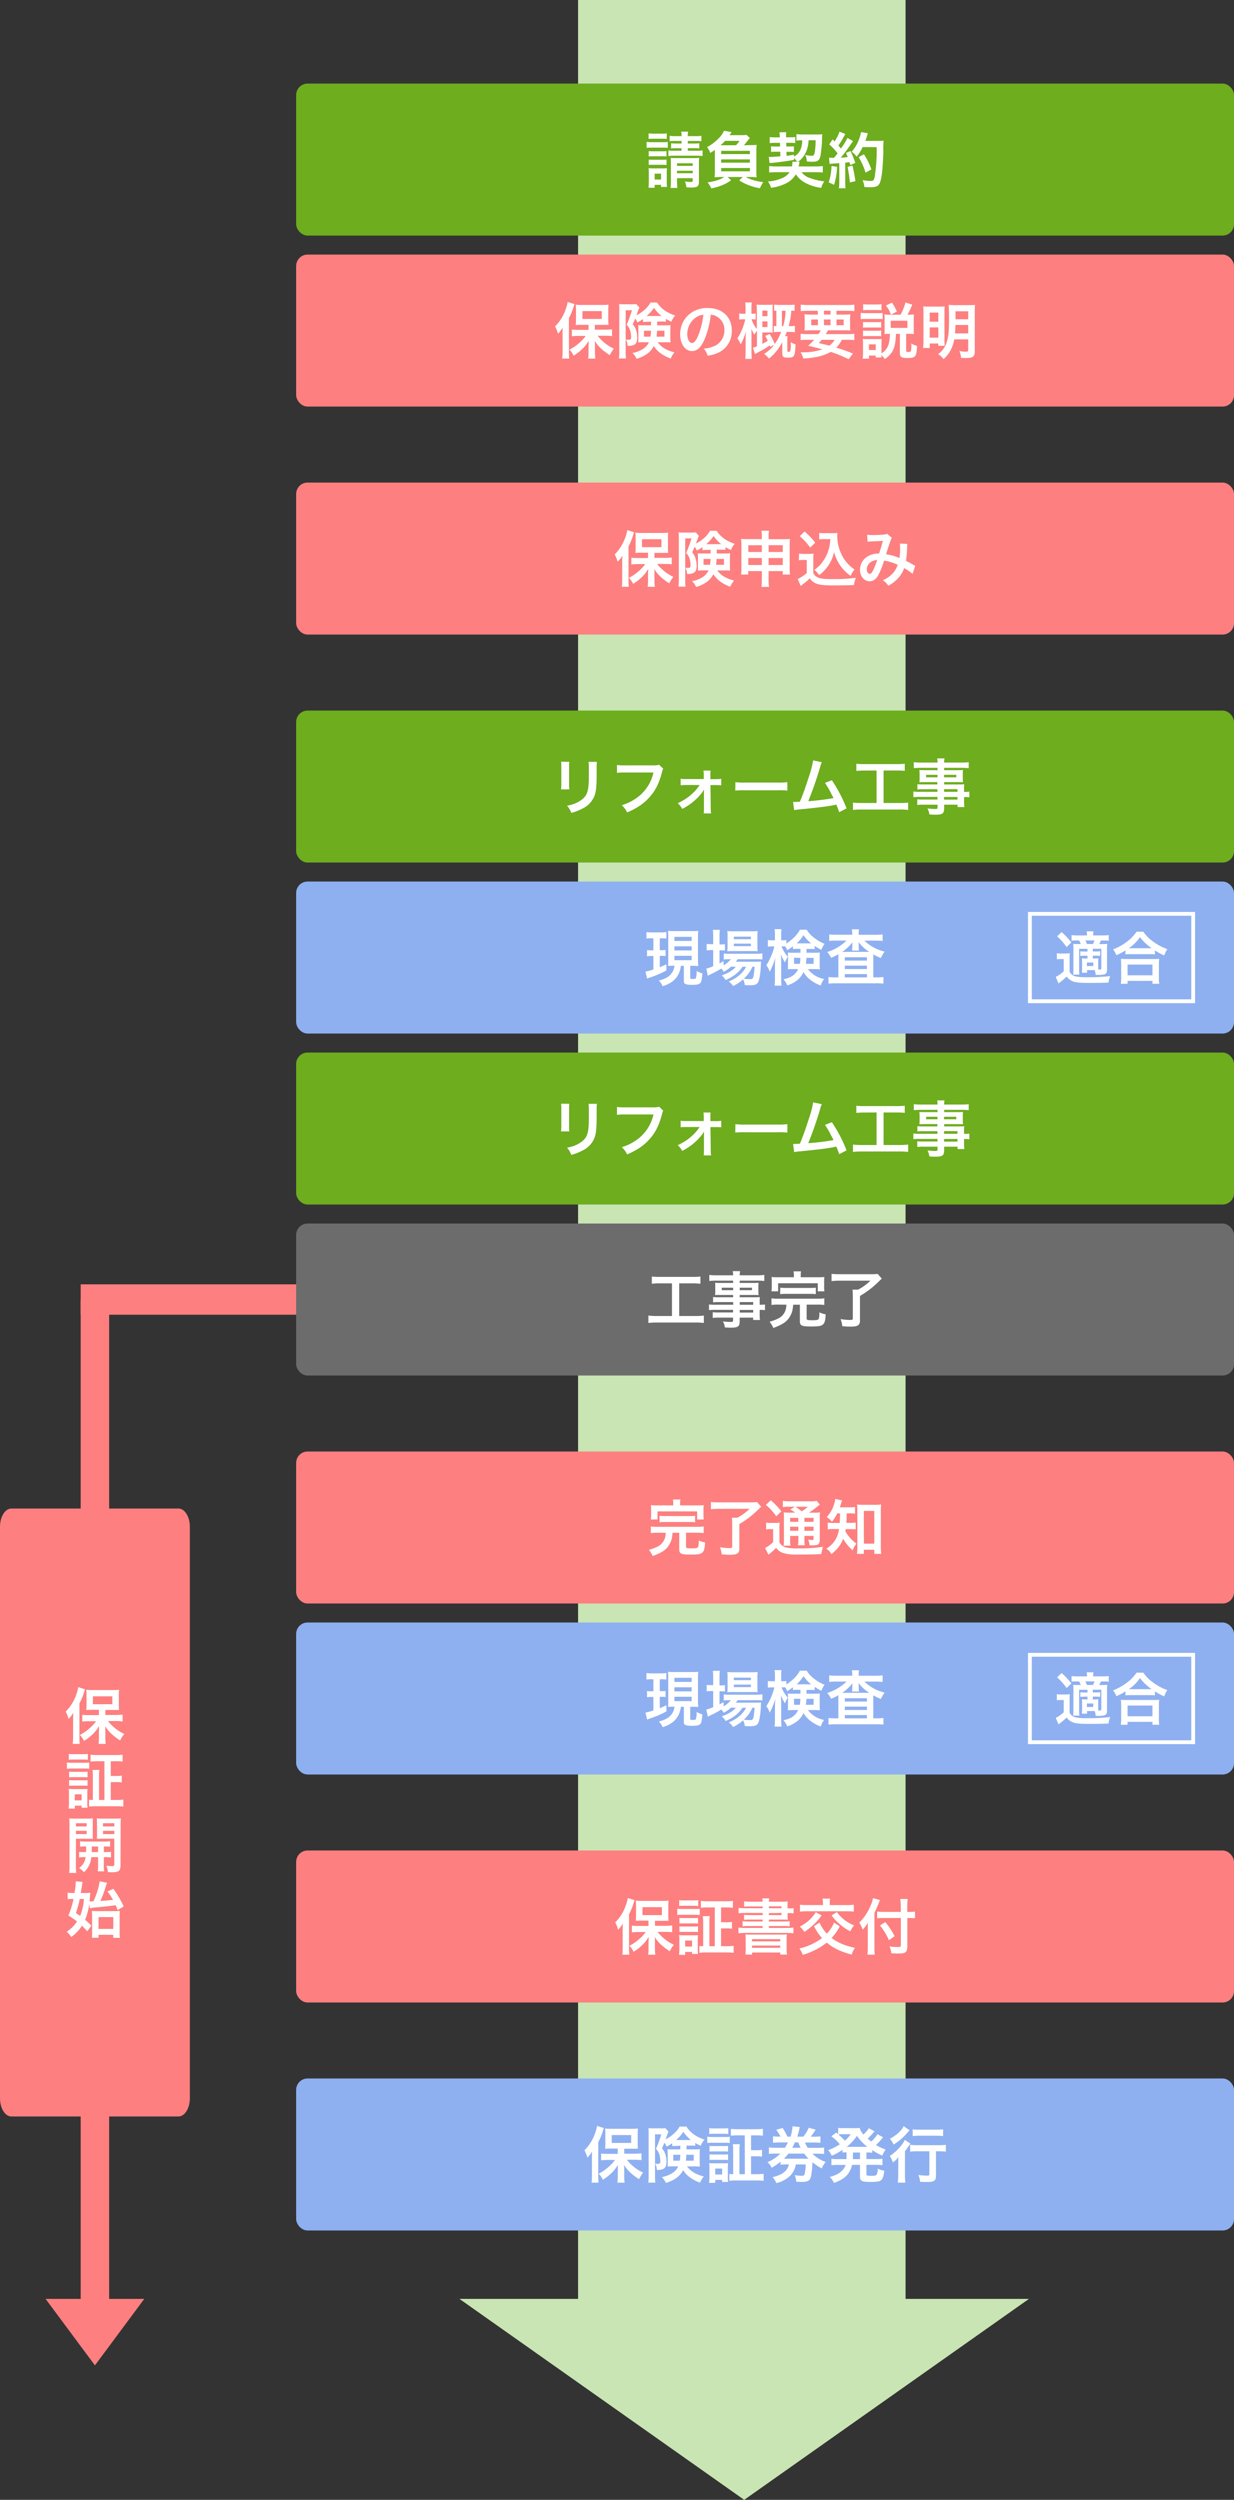
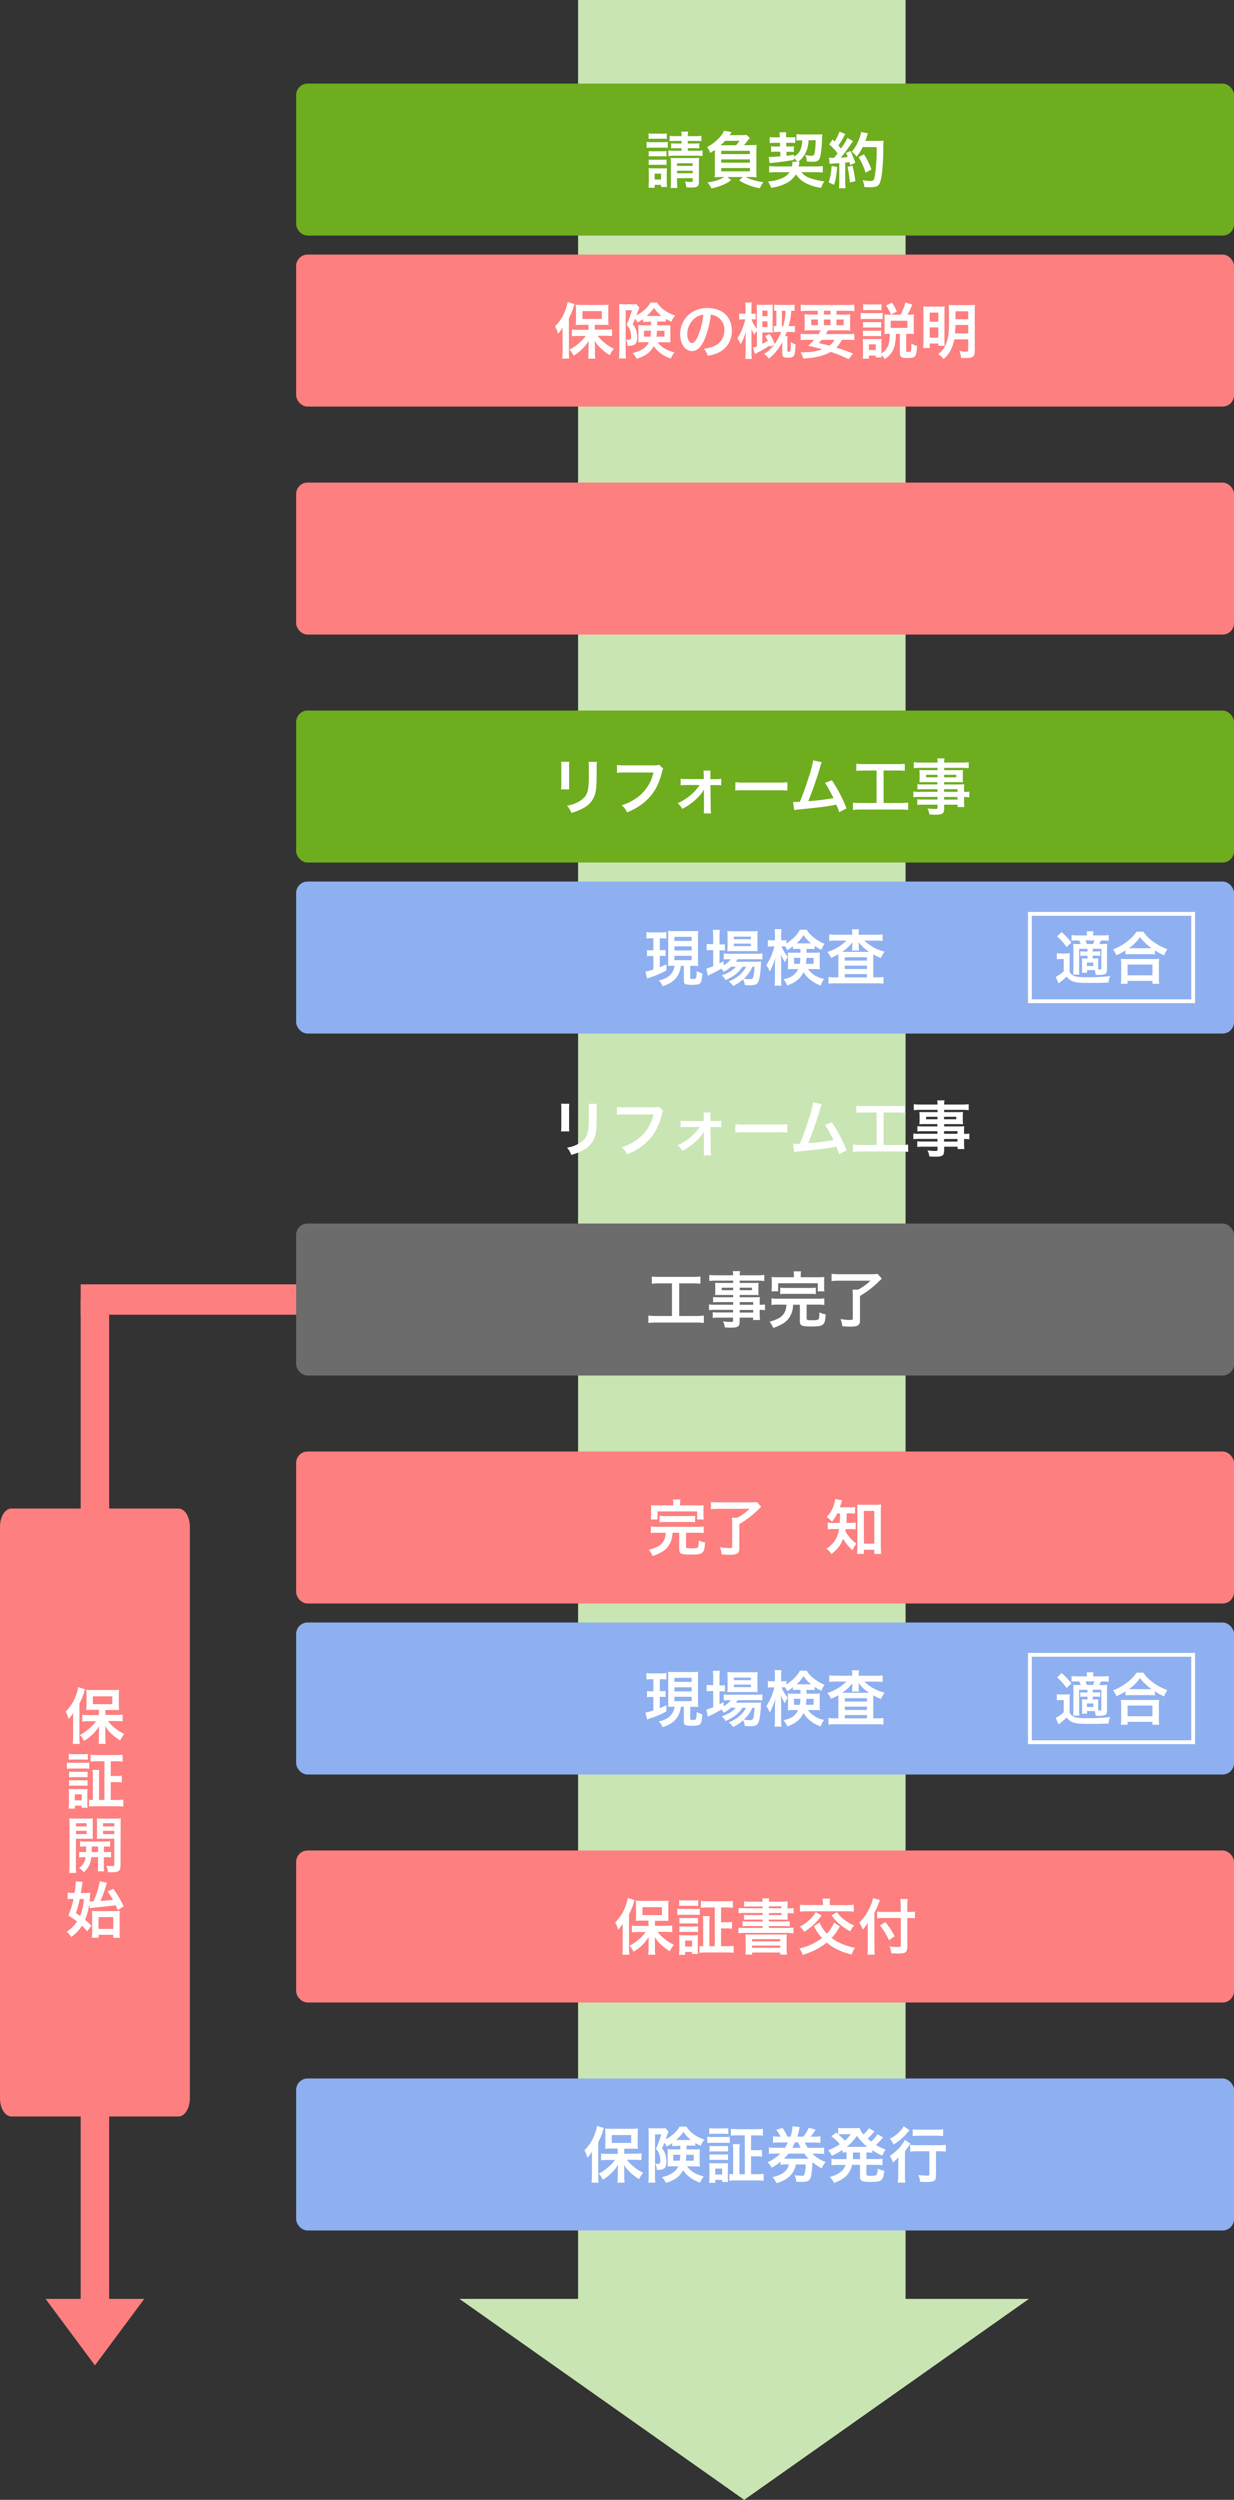
<svg xmlns="http://www.w3.org/2000/svg" id="レイヤー_1" data-name="レイヤー 1" viewBox="0 0 650 1315.78">
  <rect x="0" y="0" width="650" height="1315.78" fill="#333333" stroke="none" />
  <defs>
    <style>.cls-1{fill:#c9e5b3;}.cls-2{fill:#fd7f7f;}.cls-3{fill:#6dad1e;}.cls-4{fill:#fff;}.cls-5{fill:#8eb0f0;}.cls-6,.cls-7{fill:none;}.cls-7{stroke:#fff;stroke-width:2px;}.cls-8{fill:#6c6c6c;}</style>
  </defs>
  <rect id="長方形_41318" data-name="長方形 41318" class="cls-1" x="304.5" width="172.5" height="1235.08" />
  <path id="多角形_471" data-name="多角形 471" class="cls-1" d="M392,1315.78,242,1210H542Z" />
  <path id="長方形_41326" data-name="長方形 41326" class="cls-2" d="M6,794H94c3.31,0,6,4.3,6,9.6v300.8c0,5.3-2.69,9.6-6,9.6H6c-3.31,0-6-4.3-6-9.6V803.6C0,798.3,2.69,794,6,794Z" />
  <rect id="長方形_41319" data-name="長方形 41319" class="cls-3" x="156" y="44" width="494" height="80" rx="6" />
  <path id="パス_105845" data-name="パス 105845" class="cls-4" d="M359,74.19v1.34h-2.78a20.56,20.56,0,0,1-2.72-.12v2.75a20.11,20.11,0,0,1,2.69-.13H359v1.31h-3.68a15.2,15.2,0,0,1-3.23-.19v3a17.46,17.46,0,0,1,3.23-.19h11.59a16.67,16.67,0,0,1,3.16.19v-3a16.67,16.67,0,0,1-3.16.19h-4.62V78h3.33a22.42,22.42,0,0,1,2.72.13V75.41a18,18,0,0,1-2.65.12h-3.4V74.19h4.07a24.73,24.73,0,0,1,3.1.13V71.47a15.33,15.33,0,0,1-3.1.19h-4.07a10.5,10.5,0,0,1,.2-2.37h-3.68a10.5,10.5,0,0,1,.2,2.37h-3.27a15.48,15.48,0,0,1-3-.19v2.85a23.79,23.79,0,0,1,3-.13Zm-2.4,19.58h8.29v1.09c0,.77-.19.93-1,.93a22.9,22.9,0,0,1-3.1-.29,12.35,12.35,0,0,1,.77,3.1c1.05.07,1.6.1,2.59.1,3.23,0,4-.61,4-3.1V86.38a28,28,0,0,1,.13-3.3,21.36,21.36,0,0,1-2.88.13h-9.55c-1.18,0-1.72,0-2.56-.1.07.9.1,1.54.1,2.72v9.44a20.26,20.26,0,0,1-.19,3.65h3.61a27.81,27.81,0,0,1-.19-3.65Zm0-2.59V89.87h8.29v1.31Zm0-3.87V85.93h8.29v1.38ZM341.64,73.13a20.49,20.49,0,0,1,2.6-.12h4.38a20.33,20.33,0,0,1,2.59.12V70.19a15,15,0,0,1-2.59.16h-4.38a14.14,14.14,0,0,1-2.6-.16Zm-1.05,4.7a19.79,19.79,0,0,1,2.55-.12h6.18a21.94,21.94,0,0,1,2.43.1v-3.1a16.83,16.83,0,0,1-2.56.13h-6.05a14.68,14.68,0,0,1-2.56-.16Zm1.12,4.52a15,15,0,0,1,2-.1h5.41a14.08,14.08,0,0,1,1.95.1V79.53a12.68,12.68,0,0,1-1.95.1h-5.41a15,15,0,0,1-2-.1Zm0,4.48a14.59,14.59,0,0,1,2-.1h5.38a15,15,0,0,1,2,.1V84a13.07,13.07,0,0,1-2,.1h-5.38a15,15,0,0,1-2-.1Zm3.13,12V97.29h3.36v1.09h3.14a16.44,16.44,0,0,1-.13-2.53v-5a20.08,20.08,0,0,1,.1-2.33,17.58,17.58,0,0,1-2.18.1h-5a19,19,0,0,1-2.5-.13,19.4,19.4,0,0,1,.13,2.53v4.66c0,1.06-.07,2.15-.16,3.14Zm0-7.43h3.36v3.1h-3.36Zm47-14.94c.49-.54,1-1.11,1.4-1.7l1-1.24a2.51,2.51,0,0,0,.25-.32c.32-.36.32-.36.51-.55L393.22,71a21.8,21.8,0,0,1-3.13.13H384.3c.6-.93,1-1.47,1.08-1.6l-4-.7a13,13,0,0,1-3.07,4.22,23,23,0,0,1-5.89,4.39,10.16,10.16,0,0,1,1.7,3.07c1.28-.8,1.73-1.09,2.43-1.6V89.61a24.38,24.38,0,0,1-.16,3.72,27.18,27.18,0,0,1,3.49-.16h1.63c-2.3,1.46-4.84,2.26-8.84,2.84a12,12,0,0,1,2,3.14,28.66,28.66,0,0,0,6.21-1.86,22.13,22.13,0,0,0,4.2-2.4l-1.83-1.72h8l-1.88,1.76a24,24,0,0,0,4.47,2.33,30.05,30.05,0,0,0,6.43,1.83,18.32,18.32,0,0,1,1.8-3.24,27.32,27.32,0,0,1-7.4-1.79,10.9,10.9,0,0,1-1.85-.9h2.3a30.53,30.53,0,0,1,3.45.16,25.53,25.53,0,0,1-.16-3.71v-10a21.86,21.86,0,0,1,.17-3.33c-1.15.07-1.73.1-3.59.1Zm-12.29,0c1.09-1,1.6-1.47,2.43-2.33h7.58a25.9,25.9,0,0,1-1.85,2.33Zm.35,2.92H395v1.72H379.88Zm0,4.51H395v1.73H379.88Zm0,4.54H395v1.73H379.88Zm37.44-3.27a2.11,2.11,0,0,1,.06.61,11.19,11.19,0,0,1-.25,1.83h-7.84a32.11,32.11,0,0,1-4.16-.2v3.4a41.43,41.43,0,0,1,4.16-.16h6.59a8.71,8.71,0,0,1-3,2.68,20.76,20.76,0,0,1-8.38,2.18,12.87,12.87,0,0,1,1.63,3.33,23.77,23.77,0,0,0,7.94-2.34,12.61,12.61,0,0,0,5.12-4.73,14,14,0,0,0,5.72,4.86,23.32,23.32,0,0,0,7.65,2.24,12.72,12.72,0,0,1,1.6-3.42,28.73,28.73,0,0,1-7.26-1.64,9.31,9.31,0,0,1-4.74-3.16h7.23a39.49,39.49,0,0,1,4,.16v-3.4a31.19,31.19,0,0,1-4.1.2h-8.64c.1-.42.13-.58.23-1a9.28,9.28,0,0,1,.29-1.37h-.9A12.53,12.53,0,0,0,424,81.1a15.66,15.66,0,0,0,1.9-7.27h3.74a43,43,0,0,1-.41,5.89c-.32,1.89-.61,2.27-1.67,2.27a21,21,0,0,1-3.45-.41A8,8,0,0,1,425,85c1.22.1,2,.13,3,.13,2.72,0,3.68-.74,4.19-3.17a67.28,67.28,0,0,0,.83-9.41c0-.86.07-1.24.13-1.88a27.91,27.91,0,0,1-3.17.12h-6.75a28.73,28.73,0,0,1-3.71-.19V74a19.4,19.4,0,0,1,2.53-.13h.54c-.13,4.36-1.5,7-4.38,8.55v-1c-1.89.35-2.56.44-3.87.6l-.07-2.11h1.6a22,22,0,0,1,2.3.1V77a20.87,20.87,0,0,1-2.24.1h-1.73l-.06-1.92h2.34a19.77,19.77,0,0,1,2.43.12V72.15a20.33,20.33,0,0,1-2.47.12h-2.4v-.7a3.15,3.15,0,0,1,0-.44,7.23,7.23,0,0,1,.13-1.54l-3.62.06c.1.61.16,1.41.2,2v.64H408a19.87,19.87,0,0,1-2.56-.13v3.17a19.87,19.87,0,0,1,2.56-.13h2.85l.06,1.92h-2.08a18.32,18.32,0,0,1-2.66-.14v3a18.29,18.29,0,0,1,2.56-.12H411l.07,2.4c-2.4.22-4.32.35-5.12.35-.26,0-.58,0-1-.07l.41,3.3c4.52-.38,9.09-1,12.87-1.7v-1a13,13,0,0,1,1.63,2ZM437,86.29a18.29,18.29,0,0,1,2.08-.2c.64-.06,1.63-.12,3-.22v9.79a23.13,23.13,0,0,1-.19,3.43h3.51a24.57,24.57,0,0,1-.19-3.43V85.58c.58,0,1.31-.13,2.27-.22.13.51.2.77.36,1.5l2.68-1.12A48.16,48.16,0,0,0,448,79.5l-2.4,1a18.82,18.82,0,0,1,.92,2.17,34.26,34.26,0,0,1-3.64.29,82.38,82.38,0,0,0,5.4-7.2,15.21,15.21,0,0,1,1.06-1.47l-2.94-1.7a35.75,35.75,0,0,1-3.46,5.6c-.44-.57-.8-1-1.34-1.6a43.52,43.52,0,0,0,3-4.9c.35-.64.48-.86.67-1.15l-3.05-1.24a23.1,23.1,0,0,1-2.65,5.19c-.32-.39-.51-.58-1-1.12L436.8,76a29.89,29.89,0,0,1,4.39,4.74c-.64.83-.77,1-1.86,2.33-.73,0-1.05,0-1.28,0a8.93,8.93,0,0,1-1.37-.1Zm24.77-8.84a88.47,88.47,0,0,1-1,15.43c-.39,2-.74,2.37-2.18,2.37a24.49,24.49,0,0,1-4.19-.42,13.14,13.14,0,0,1,.9,3.59c1.15.1,2.14.13,3,.13,2.08,0,3.36-.26,4.1-.84,1.05-.83,1.63-2.59,2.14-6.28.35-2.62.7-8.19.74-11.84a39.73,39.73,0,0,1,.16-5.56,17.75,17.75,0,0,1-2.63.12h-7c.38-1,.51-1.37.92-2.68a11.92,11.92,0,0,1,.42-1.32l-3.58-.64a21.17,21.17,0,0,1-1.16,4,20.48,20.48,0,0,1-3.78,6.37,9.28,9.28,0,0,1,2.56,2.59,21.86,21.86,0,0,0,3.2-5.06ZM438,87.37a29.66,29.66,0,0,1-1.5,8.61l2.85,1.31a35.75,35.75,0,0,0,1.57-9.47Zm8.45.45a75.94,75.94,0,0,1,1.22,8.23l2.91-.7a77.68,77.68,0,0,0-1.54-8.16ZM459,89.2a36.69,36.69,0,0,0-3.93-8l-2.79,1.53a35.33,35.33,0,0,1,3.65,8.13Z" />
  <rect id="長方形_41320" data-name="長方形 41320" class="cls-2" x="156" y="134" width="494" height="80" rx="6" />
  <rect id="長方形_40730" data-name="長方形 40730" class="cls-2" x="156" y="254" width="494" height="80" rx="6" />
  <rect id="長方形_41327" data-name="長方形 41327" class="cls-2" x="42.5" y="956.47" width="15" height="259.06" />
  <rect id="長方形_41325" data-name="長方形 41325" class="cls-2" x="42.5" y="684" width="15" height="339.63" />
  <rect id="長方形_41324" data-name="長方形 41324" class="cls-2" x="42.5" y="676" width="128.9" height="16" />
  <path id="多角形_472" data-name="多角形 472" class="cls-2" d="M50,1245l-26-35H76Z" />
  <path id="パス_105854" data-name="パス 105854" class="cls-4" d="M52.1,902.74H46.82a33.9,33.9,0,0,1-3.49-.16v3.56a29.05,29.05,0,0,1,3.49-.2h3.8a20.22,20.22,0,0,1-3.07,3.4,25,25,0,0,1-5.5,3.84,10.54,10.54,0,0,1,2.17,3.16,22.3,22.3,0,0,0,3.84-2.84,18.29,18.29,0,0,0,4.1-5c0,2-.06,3.13-.06,3.39v3a22.68,22.68,0,0,1-.2,3h3.78a22.22,22.22,0,0,1-.19-2.94v-3c0-.87,0-2.37-.1-3.43a18.61,18.61,0,0,0,3.84,4.55,31.91,31.91,0,0,0,4.07,3,17.83,17.83,0,0,1,2.14-3.42,22.17,22.17,0,0,1-5.12-3.27,20.35,20.35,0,0,1-3.42-3.52h4.28a32.14,32.14,0,0,1,3.4.2v-3.59a29.16,29.16,0,0,1-3.49.19h-5.6v-2.62h4.06c.42,0,.93,0,1.54,0a5.39,5.39,0,0,0,.7,0,5.79,5.79,0,0,1,.93,0,25.26,25.26,0,0,1-.13-3v-4.55a24.73,24.73,0,0,1,.13-3.1,24.4,24.4,0,0,1-3.52.16H49a24.82,24.82,0,0,1-3.55-.16,25.83,25.83,0,0,1,.13,2.92v4.67a29.22,29.22,0,0,1-.13,3.1,29.52,29.52,0,0,1,3.26-.13h3.4Zm-3.17-9.88H59.17V897H48.93ZM38.5,914.14a33.35,33.35,0,0,1-.2,3.74H42a35.3,35.3,0,0,1-.16-3.71V896.6a33.63,33.63,0,0,0,2.47-6,9,9,0,0,1,.48-1.44l-3.59-1.15A22.14,22.14,0,0,1,40,892.41a22.88,22.88,0,0,1-5.41,8.48,17.76,17.76,0,0,1,1.54,3.87,16.42,16.42,0,0,0,2.46-3.23c-.06,1.73-.06,2.46-.06,3.52ZM55,947.4H52.16V935.11a20.78,20.78,0,0,1,.19-3.52H48.7a21.88,21.88,0,0,1,.2,3.52V947.4a11.84,11.84,0,0,1-2-.13v3.62a25.11,25.11,0,0,1,3.58-.19H61.34a27.35,27.35,0,0,1,3.62.19v-3.68a30.16,30.16,0,0,1-3.55.19H58.34V938H61a16.51,16.51,0,0,1,3.14.19v-3.61a16.51,16.51,0,0,1-3.14.19H58.34V927h2.59a29.65,29.65,0,0,1,3.65.19v-3.61a28.36,28.36,0,0,1-3.68.19H51.4a28.27,28.27,0,0,1-3.68-.19v3.61A30.14,30.14,0,0,1,51.4,927H55ZM36.26,926.25a19.52,19.52,0,0,1,2.65-.13h4.67a20.11,20.11,0,0,1,2.69.13v-3.07a20.11,20.11,0,0,1-2.69.12H38.92a19.66,19.66,0,0,1-2.66-.12Zm-1,4.74a20,20,0,0,1,2.56-.13h6.82A14.15,14.15,0,0,1,47,931v-3.3a18.22,18.22,0,0,1-2.56.13H37.79a14.68,14.68,0,0,1-2.56-.16Zm1.15,4.51a18.8,18.8,0,0,1,2.12-.1h5.6a19.9,19.9,0,0,1,2,.1v-3a15.49,15.49,0,0,1-2,.1H38.5a16.72,16.72,0,0,1-2.12-.1Zm0,4.45a16.1,16.1,0,0,1,2.08-.1H44a13.5,13.5,0,0,1,2.11.1v-3a15.49,15.49,0,0,1-2,.1H38.5a18.8,18.8,0,0,1-2.12-.1Zm3,12v-1.54H43v1.09h3.1A20.9,20.9,0,0,1,46,949v-5.12a19.57,19.57,0,0,1,.1-2.3,11.87,11.87,0,0,1-2.15.1H38.62a22.39,22.39,0,0,1-2.46-.13,16.38,16.38,0,0,1,.16,2.53v4.73a23.39,23.39,0,0,1-.2,3.13Zm0-7.52H43v3.16H39.36ZM45,974.84a28.51,28.51,0,0,1-3.33-.12v2.94a22.71,22.71,0,0,1,3.4-.16,7.79,7.79,0,0,1-3.43,5.7,13.84,13.84,0,0,1,2.56,2.21,11.49,11.49,0,0,0,3.87-7.9h3.59v4.7a14.88,14.88,0,0,1-.16,2.75h3.36a13,13,0,0,1-.16-2.72V977.5h.48a21.46,21.46,0,0,1,3.3.16v-2.95a28,28,0,0,1-3.3.13h-.48V971.9A28.51,28.51,0,0,1,58,972v-2.88a21.85,21.85,0,0,1-3.33.16H45.41a20.5,20.5,0,0,1-3.23-.16V972a28.44,28.44,0,0,1,3.2-.12c0,1.47,0,1.82-.07,2.94Zm6.66-2.94v2.94H48.29c.06-1.5.06-1.5.06-2.94ZM40,967.8h6c1.12,0,2.11,0,2.94.1-.06-.83-.1-1.44-.1-2.88v-4.93c0-1.12,0-2.05.1-3a27.26,27.26,0,0,1-3.26.13H39.78a27.84,27.84,0,0,1-3.3-.13,35.78,35.78,0,0,1,.12,3.59v21.12a29.31,29.31,0,0,1-.18,4h3.74a28.3,28.3,0,0,1-.19-3.9Zm0-8.16h5.66v1.7H40Zm0,4h5.66v1.73H40Zm23.55-3c0-1.6,0-2.36.12-3.55a27.84,27.84,0,0,1-3.3.13h-6.1a27.26,27.26,0,0,1-3.26-.13c.06.93.1,1.76.1,3V965c0,1.44,0,2-.07,2.88.77-.07,1.79-.1,2.91-.1H60.2v13.6c0,.7-.2.83-1.22.83A22.15,22.15,0,0,1,56,982a12.05,12.05,0,0,1,.86,3.4c1.05.06,1.5.06,2.08.06,3.58,0,4.54-.73,4.54-3.58Zm-9.28-1h5.95v1.7H54.24Zm0,4h5.95v1.73H54.24Zm-6.94,40.81A16.49,16.49,0,0,1,50,1004c4.35-.38,6.5-.61,10.94-1.18.45,1,.54,1.24,1.06,2.52l3.13-1.88a51.23,51.23,0,0,0-5.43-9.31l-3.08,1.44a38.69,38.69,0,0,1,2.91,4.38c-2.81.32-2.85.32-6.65.61a65,65,0,0,0,2.88-7.75,10,10,0,0,1,.67-1.85l-3.9-.77a38.86,38.86,0,0,1-2.72,9.21c-.39.87-.39.87-.58,1.38H48.06c-.35,0-.54,0-.92,0,.16-1.25.19-1.83.28-3.07.07-.93.07-.93.13-1.48a21.73,21.73,0,0,1-2.91.13H42.53c.41-2.37.45-2.65.64-3.84.16-1,.25-1.6.35-2l-3.62-.32v.38a37.1,37.1,0,0,1-.67,5.76h-1a16,16,0,0,1-2.59-.19v3.46A15.65,15.65,0,0,1,38,999.5h.7a42.4,42.4,0,0,1-2.69,8.73,40.54,40.54,0,0,1,4.56,3.14,18.56,18.56,0,0,1-5.44,5.37,11.86,11.86,0,0,1,2.4,2.79,20.89,20.89,0,0,0,5.63-5.92,39,39,0,0,1,2.81,2.94l2.14-3a34.26,34.26,0,0,0-3.3-3.07,32.49,32.49,0,0,0,2.18-8.16Zm-3.14-4.92a26.59,26.59,0,0,1-2,8.92c-.52-.38-.93-.67-2.21-1.5A52.94,52.94,0,0,0,42,999.5Zm7.74,18.84h7.72v1.6h3.55a16.29,16.29,0,0,1-.19-3.2V1009a29,29,0,0,1,.12-3.23,22.63,22.63,0,0,1-3,.13h-9a22.42,22.42,0,0,1-2.72-.13c.06.8.12,1.79.12,3v8.28a27.51,27.51,0,0,1-.12,2.88H51.9Zm0-9.31h7.75v6.21H51.87Z" />
  <path id="パス_105846" data-name="パス 105846" class="cls-4" d="M310,173.63h-5.28a33.9,33.9,0,0,1-3.49-.16V177a31.26,31.26,0,0,1,3.49-.19h3.8a20.15,20.15,0,0,1-3.07,3.39,24.36,24.36,0,0,1-5.5,3.84,10.8,10.8,0,0,1,2.18,3.17,22.61,22.61,0,0,0,3.84-2.85,18.66,18.66,0,0,0,4.1-5c0,2-.07,3.14-.07,3.4v3a22.82,22.82,0,0,1-.19,3h3.78a22.34,22.34,0,0,1-.2-2.94v-3c0-.87,0-2.37-.1-3.43a18.61,18.61,0,0,0,3.84,4.55,32.89,32.89,0,0,0,4.07,3,17.53,17.53,0,0,1,2.14-3.42,22.17,22.17,0,0,1-5.12-3.27,20.77,20.77,0,0,1-3.43-3.52H319c1.13,0,2.27.07,3.39.19v-3.58a29,29,0,0,1-3.49.19h-5.6V171h4.07c.41,0,.93,0,1.53,0l.7,0a7.23,7.23,0,0,1,.93,0,27.37,27.37,0,0,1-.13-3v-4.55a29.22,29.22,0,0,1,.13-3.1,25.85,25.85,0,0,1-3.52.16h-10.2a24.82,24.82,0,0,1-3.55-.16,25.76,25.76,0,0,1,.13,2.91V168a29.22,29.22,0,0,1-.13,3.1,27.26,27.26,0,0,1,3.26-.13H310Zm-3.17-9.89H317v4.14H306.78ZM296.35,185a33.65,33.65,0,0,1-.2,3.75h3.68a35.42,35.42,0,0,1-.16-3.71V167.49a34,34,0,0,0,2.47-6,8.69,8.69,0,0,1,.48-1.44L299,158.94a22,22,0,0,1-1.21,4.36,22.88,22.88,0,0,1-5.41,8.48,17.76,17.76,0,0,1,1.54,3.87,16.42,16.42,0,0,0,2.46-3.23c-.06,1.72-.06,2.46-.06,3.52Zm46.56-15.74v1.95h-4a21.13,21.13,0,0,1-2.75-.1,19.57,19.57,0,0,1,.1,2.3v4.7c0,.41,0,1,0,1.28,0,.57,0,.57-.06.86a25.65,25.65,0,0,1,2.91-.13h2.72a8,8,0,0,1-2.95,3.43,15,15,0,0,1-5.72,2.24,10,10,0,0,1,2.17,3.09c4.64-1.48,7.39-3.52,9.05-6.76a13.81,13.81,0,0,0,3.75,3.94,20.29,20.29,0,0,0,5.15,2.66,11.85,11.85,0,0,1,2-3.24c-4.28-1.12-6.91-2.72-8.86-5.34h3.78a27.37,27.37,0,0,1,3,.13c-.06-1-.1-1.89-.1-2.53V173.7c0-.77,0-1.16.1-2.56-.83.06-1.5.1-2.78.1h-4.26v-2h2a22.34,22.34,0,0,1,2.59.1v-1.5a26.66,26.66,0,0,0,2.91,1.5,9.19,9.19,0,0,1,2-3.24c-4.48-1.5-7.55-3.71-9.54-6.88h-3.45a14.84,14.84,0,0,1-3.46,4.1,17.67,17.67,0,0,1-4,2.62,16,16,0,0,0,.57-1.5c.26-.64.45-1.18.61-1.6,0-.1.16-.38.42-.92l-1.67-1.89a12.16,12.16,0,0,1-2.17.13h-4.42a18.05,18.05,0,0,1-2.44-.13c.07,1,.1,2,.1,3V185a26.61,26.61,0,0,1-.19,3.68h3.71a25.59,25.59,0,0,1-.16-3.61V163.3h3.3a53.39,53.39,0,0,1-2.81,7.64,7.34,7.34,0,0,1,2.05,3.68,14.09,14.09,0,0,1,.32,2.82c0,1.12-.29,1.41-1.48,1.41a11.33,11.33,0,0,1-1.28-.13,6.49,6.49,0,0,1,.9,3.3,8.75,8.75,0,0,0,2.84-.29c1.6-.51,2.24-1.67,2.24-4a13.21,13.21,0,0,0-.64-4.1,9.27,9.27,0,0,0-1.73-3c.57-1.19.61-1.28,1.28-2.92a6.25,6.25,0,0,1,1.15,2,22.86,22.86,0,0,0,3-1.76v1.54a24.34,24.34,0,0,1,2.59-.1Zm0,4.83a24.8,24.8,0,0,1-.28,3.1h-3.42v-3.1Zm7.08,0v3.1h-4.16a29.36,29.36,0,0,0,.22-3.1Zm-1.86-7.78H340.6a19.75,19.75,0,0,0,3.87-4.29,19.41,19.41,0,0,0,4,4.3Zm26.27-.67a6.94,6.94,0,0,1,3.23,1,7.92,7.92,0,0,1,3.94,7.1,9,9,0,0,1-4.45,8,16.88,16.88,0,0,1-6.37,1.76,10.3,10.3,0,0,1,2,3.75,21.28,21.28,0,0,0,5-1.34A12.34,12.34,0,0,0,385.47,174c0-7.2-5-11.87-12.68-11.87a14.35,14.35,0,0,0-11,4.48,13.7,13.7,0,0,0-3.52,9.32c0,5.15,2.62,8.86,6.27,8.86,2.62,0,4.67-1.89,6.5-6a46.31,46.31,0,0,0,3.33-13.06Zm-3.9,0a42,42,0,0,1-2.66,10.82c-1.15,2.75-2.24,4.1-3.3,4.1-1.41,0-2.53-2.08-2.53-4.7a10.72,10.72,0,0,1,4.36-8.64,8.12,8.12,0,0,1,4.13-1.57ZM407.8,181.5a19.92,19.92,0,0,1-5.31,4.8,12.87,12.87,0,0,1,2.56,2.44,26.33,26.33,0,0,0,7-8.68v5.54c0,2.24.48,2.66,3,2.66,1.89,0,2.59-.23,3.1-1s.73-2.27.9-6a8.2,8.2,0,0,1-2.5-1.18v1.21a11.9,11.9,0,0,1-.29,3.52.87.87,0,0,1-.86.39c-.55,0-.68-.2-.68-.87v-5.41a13.17,13.17,0,0,1,.13-2h-1.33c.38-.9.51-1.22.9-2.21h1.21a20.91,20.91,0,0,1,3.07.16v-3.36a18.06,18.06,0,0,1-2.94.16h-.35a39,39,0,0,0,1.41-8.16c.67,0,1,.07,1.72.13v-3.3a19.24,19.24,0,0,1-2.84.16h-5.13a17.41,17.41,0,0,1-2.79-.16v3.26a11.35,11.35,0,0,1,1.16-.1v8.16c-.58,0-.8,0-1.35-.1v3.28a23.13,23.13,0,0,1,2.88-.13h1a30.07,30.07,0,0,1-3.36,6.37,33.62,33.62,0,0,0-2.69-5.28l-2.33,1c.67,1.19.87,1.6,1.34,2.56-1,.64-1.79,1.06-2.88,1.63v-6H405a16.1,16.1,0,0,1,2.08.1,16.86,16.86,0,0,1-.1-2.66v-9.15c0-1.34,0-2.27.1-2.94-.67.06-1.44.1-2.53.1h-3.46a25.11,25.11,0,0,1-2.56-.1,24.18,24.18,0,0,1,.13,3.07v9.73a14.88,14.88,0,0,1-2.78-5.09h.29a11.43,11.43,0,0,1,1.85.12V165a11.2,11.2,0,0,1-1.92.13h-.29v-2.62a24.24,24.24,0,0,1,.16-3.3h-3.42a24.6,24.6,0,0,1,.16,3.33v2.59h-1.22a9.3,9.3,0,0,1-2.11-.16v3.23a12.4,12.4,0,0,1,2.11-.13h1.06a30.57,30.57,0,0,1-4.16,10.09,10.43,10.43,0,0,1,1.73,3.13,30.07,30.07,0,0,0,2.81-6.94c0,.48,0,.67-.06,1s-.06.74-.06,1.12l-.07,1.7V185a34,34,0,0,1-.19,3.9H396c-.1-1.06-.16-2.37-.16-3.9v-8.14c0-1,0-2.08,0-2.43,0-.86,0-.86-.06-1.5a21.2,21.2,0,0,0,1.53,3.23c.2-.28.2-.28.84-1.31.1-.13.25-.38.57-.77v8.2a19.47,19.47,0,0,1-2.11.73l1.09,3.36c.9-.51,1-.61,2.72-1.5a39.49,39.49,0,0,0,5.05-3.1c.1.29.13.41.23.77Zm4.07-9.79v-8.16h1.92a31.69,31.69,0,0,1-1.25,8.16Zm-10.3-5.28v-2.94h2.68v2.94Zm0,2.72h2.68v3h-2.68Zm23.84,6.72a25.14,25.14,0,0,1-3.68-.19V179a36.54,36.54,0,0,1,3.68-.16h3.42a24,24,0,0,1-3.17,3.13c3.23.77,3.77.9,7.49,1.89a30.74,30.74,0,0,1-10.76,1.57h-.7a11.31,11.31,0,0,1,1.44,3.26c6.37-.32,10.69-1.37,14.44-3.48a67.16,67.16,0,0,1,7.61,3c.42.2,1.06.48,1.86.84l2.24-2.95a82.2,82.2,0,0,0-8.77-3.1,15.66,15.66,0,0,0,2.91-4.16h2.88c1.57,0,2.66.07,3.71.16v-3.33a21.92,21.92,0,0,1-3.71.19H435c.39-.64.48-.83,1.15-2h8.1a33.6,33.6,0,0,1,3.62.13c-.07-.8-.1-1.53-.1-3.13v-2.17a29.78,29.78,0,0,1,.12-3.27,25.17,25.17,0,0,1-3.58.16H440.6v-2h5.73c1.54,0,2.69.06,3.71.16v-3.4a29.17,29.17,0,0,1-4,.2H425.72a30.34,30.34,0,0,1-3.93-.2v3.4a36.54,36.54,0,0,1,3.68-.16h5.31v2h-3.49a28,28,0,0,1-3.55-.16,32.5,32.5,0,0,1,.13,3.27v2.2a29.22,29.22,0,0,1-.13,3.1,36.58,36.58,0,0,1,3.71-.13h4.86a16.49,16.49,0,0,1-1.18,2Zm14.2,3a9.61,9.61,0,0,1-2.78,3.07c-1.12-.32-1.57-.45-1.92-.51-2.5-.58-2.5-.58-3.62-.9a21.93,21.93,0,0,0,1.54-1.66ZM434,163.55h3.48v2H434Zm-3.17,4.61v3h-3.52v-3Zm3.17,0h3.48v3H434Zm6.65,0h3.75v3H440.6Zm28.07,7.55a19.46,19.46,0,0,1-.52,5,8.31,8.31,0,0,1-3.9,5.28V180.7a22.24,22.24,0,0,1,.1-2.3,12.23,12.23,0,0,1-1.92.1H456.6a12.8,12.8,0,0,1-2.14-.12,23.13,23.13,0,0,1,.13,2.5v4.75c0,1-.07,2.15-.16,3.14h3.3v-1.63h3.52v1h3.07c0-.45,0-.67-.07-1.25a14.07,14.07,0,0,1,1.86,2.14c4.38-3.26,5.6-6,5.82-13.31H474v10c0,2.17.77,2.72,4,2.72,2.43,0,3.48-.29,4.06-1.09s.77-1.79,1-5.25a10.43,10.43,0,0,1-3-1.34v1.12c0,1.76-.12,2.78-.41,3.1a1.6,1.6,0,0,1-1.06.29c-1,0-1.28-.13-1.28-.74v-8.83H479a21.19,21.19,0,0,1,2.4.13c-.06-.77-.1-1.28-.1-2.21v-5.75c0-.9,0-1.5.1-2.37a19.87,19.87,0,0,1-2.56.13H478a43.27,43.27,0,0,0,2.52-5.28l-3.58-1.16a27.57,27.57,0,0,1-2.56,6.44h-5.86a21.86,21.86,0,0,1-2.68-.13,20.82,20.82,0,0,1,.12,2.5v5.53a22.8,22.8,0,0,1-.1,2.3,20.9,20.9,0,0,1,2.37-.12Zm-11,5.54h3.58v3h-3.58Zm11.45-12.45h8.8v3.78h-8.8Zm-14.5-5.5a20.49,20.49,0,0,1,2.6-.13h4.44a20.49,20.49,0,0,1,2.6.13v-3.2a15.07,15.07,0,0,1-2.6.16h-4.44a14,14,0,0,1-2.59-.16ZM453.37,168a19.87,19.87,0,0,1,2.56-.13h6.56a14.15,14.15,0,0,1,2.43.13v-3.3a16.89,16.89,0,0,1-2.56.13h-6.43a14.62,14.62,0,0,1-2.56-.16Zm1.24,4.48a15.18,15.18,0,0,1,2-.1h5.57a14.16,14.16,0,0,1,1.95.1v-3a15.92,15.92,0,0,1-1.95.1h-5.57a19.32,19.32,0,0,1-2-.1Zm0,4.51a16.58,16.58,0,0,1,2-.1h5.53a15.1,15.1,0,0,1,2,.1v-3a13.14,13.14,0,0,1-2,.1h-5.54a15,15,0,0,1-2-.1Zm17.8-13a23.39,23.39,0,0,0-2.59-4.7l-3.14,1.5a19.49,19.49,0,0,1,2.63,4.8ZM510,178.62v5.5c0,.84-.22,1-1.34,1a21.49,21.49,0,0,1-3.3-.36,11,11,0,0,1,.86,3.62c.86,0,2,.06,2.56.06,3.71,0,4.67-.73,4.67-3.58V164a31.86,31.86,0,0,1,.13-3.52,30.7,30.7,0,0,1-3.46.13h-6.9a34.44,34.44,0,0,1-3.56-.13c.16,1.35.23,3.71.23,8,0,5.89-.32,8.8-1.19,11.55a11.9,11.9,0,0,1-4.57,6.37A10.21,10.21,0,0,1,497,189a15.23,15.23,0,0,0,4-5.21,21.18,21.18,0,0,0,1.67-5.16Zm0-7.58v4.45h-7c.16-1.54.25-2.91.28-4.45Zm0-3h-6.69v-4.19H510Zm-23.58,11.33a30.4,30.4,0,0,1-.2,3.81h3.52V180.8h4.52V182h3.3c0-.7-.07-1.53-.07-3.26V164.19a28.71,28.71,0,0,1,.1-2.91c-.83.06-1.44.1-2.75.1h-5.06c-1.83,0-2.6,0-3.49-.1.1,1.1.14,2.2.13,3.3Zm3.3-14.85h4.54v4.83h-4.55Zm0,7.81h4.54v5.41h-4.55Z" />
-   <path id="パス_105847" data-name="パス 105847" class="cls-4" d="M341.34,293.71h-5.28a33.9,33.9,0,0,1-3.49-.16v3.55a31.26,31.26,0,0,1,3.49-.19h3.81a20.65,20.65,0,0,1-3.08,3.39,24.36,24.36,0,0,1-5.5,3.84,10.8,10.8,0,0,1,2.18,3.17,22.22,22.22,0,0,0,3.84-2.85,18.48,18.48,0,0,0,4.1-5c0,2-.06,3.14-.06,3.4v3a22.83,22.83,0,0,1-.2,3h3.78a22.34,22.34,0,0,1-.2-2.94v-3c0-.87,0-2.37-.1-3.43a18.61,18.61,0,0,0,3.84,4.55,32.89,32.89,0,0,0,4.07,3,17.53,17.53,0,0,1,2.14-3.42,22.17,22.17,0,0,1-5.12-3.27,20.77,20.77,0,0,1-3.43-3.52h4.29c1.14,0,2.27.07,3.39.19v-3.58a28.88,28.88,0,0,1-3.48.19h-5.6v-2.62h4.06c.42,0,.93,0,1.54,0,.23,0,.46,0,.7,0a7,7,0,0,1,.92,0,25.08,25.08,0,0,1-.12-3v-4.55a26.78,26.78,0,0,1,.12-3.1,25.78,25.78,0,0,1-3.52.16h-10.2a24.82,24.82,0,0,1-3.55-.16,25.76,25.76,0,0,1,.13,2.91v4.68a29.22,29.22,0,0,1-.13,3.1,27.51,27.51,0,0,1,3.27-.13h3.39Zm-3.17-9.89h10.24V288H338.17ZM327.74,305.1a36.22,36.22,0,0,1-.19,3.75h3.68a32.89,32.89,0,0,1-.16-3.71V287.57a33.9,33.9,0,0,0,2.46-5.95,8.69,8.69,0,0,1,.48-1.44L330.43,279a24.85,24.85,0,0,1-6.63,12.84,17.76,17.76,0,0,1,1.54,3.87,16.42,16.42,0,0,0,2.46-3.23c-.06,1.72-.06,2.46-.06,3.52Zm46.56-15.74v1.95h-4a21.22,21.22,0,0,1-2.76-.1,17.63,17.63,0,0,1,.1,2.3v4.7c0,.41,0,1,0,1.28,0,.57,0,.57-.06.86a25.76,25.76,0,0,1,2.91-.13h2.72a8,8,0,0,1-2.94,3.43,15.09,15.09,0,0,1-5.73,2.24,10,10,0,0,1,2.17,3.09c4.64-1.48,7.39-3.52,9.06-6.76a13.64,13.64,0,0,0,3.74,3.94,20.46,20.46,0,0,0,5.15,2.66,12.13,12.13,0,0,1,2-3.24c-4.29-1.12-6.92-2.72-8.87-5.34h3.78a27.55,27.55,0,0,1,3,.13c-.07-1-.1-1.89-.1-2.53v-4.06c0-.77,0-1.16.1-2.56-.84.06-1.5.1-2.79.1h-4.25v-2h2a22.34,22.34,0,0,1,2.59.1V288a25.92,25.92,0,0,0,2.92,1.5,9,9,0,0,1,2-3.24c-4.48-1.5-7.55-3.71-9.54-6.88H374a14.84,14.84,0,0,1-3.46,4.1,17.67,17.67,0,0,1-4,2.62,13.59,13.59,0,0,0,.57-1.5c.26-.64.45-1.18.61-1.6,0-.1.16-.38.42-.92l-1.67-1.89a12.11,12.11,0,0,1-2.17.13H359.9a17.9,17.9,0,0,1-2.43-.13c.06,1,.1,2,.1,3V305.1a26.62,26.62,0,0,1-.2,3.68h3.72a22.91,22.91,0,0,1-.16-3.61V283.38h3.3a54.67,54.67,0,0,1-2.82,7.64,7.34,7.34,0,0,1,2,3.68,14.09,14.09,0,0,1,.32,2.82c0,1.12-.29,1.41-1.47,1.41a10.88,10.88,0,0,1-1.28-.13,6.7,6.7,0,0,1,.9,3.3,8.72,8.72,0,0,0,2.83-.29c1.6-.51,2.24-1.67,2.24-4a12.92,12.92,0,0,0-.64-4.1,9.09,9.09,0,0,0-1.73-3c.58-1.19.61-1.28,1.28-2.92a6.25,6.25,0,0,1,1.15,2,22.21,22.21,0,0,0,3-1.76v1.54a24.47,24.47,0,0,1,2.59-.1Zm0,4.83a26.86,26.86,0,0,1-.29,3.1h-3.42v-3.1Zm7.07,0v3.1h-4.16a29.36,29.36,0,0,0,.22-3.1Zm-1.86-7.78H372a20.06,20.06,0,0,0,3.88-4.29,19.6,19.6,0,0,0,4,4.3Zm21.79,14.18v4.32a26.68,26.68,0,0,1-.22,4h4a25.42,25.42,0,0,1-.22-4v-4.32h7.45v1.83h3.81a22.8,22.8,0,0,1-.16-3.3V286.67a20.65,20.65,0,0,1,.16-3,35.92,35.92,0,0,1-3.68.13h-7.58V282.7a19,19,0,0,1,.22-3.36h-4a20.43,20.43,0,0,1,.19,3.49v.93h-7.36c-1.6,0-2.36,0-3.55-.13a21.06,21.06,0,0,1,.16,3.07v12.42a24.31,24.31,0,0,1-.16,3.3h3.78v-1.83Zm0-13.63v3.58h-7.13V287Zm3.56,0h7.45v3.58h-7.45Zm-3.56,6.75v3.68h-7.13v-3.68Zm3.56,0h7.45v3.68h-7.45Zm32.51-9.95a23.84,23.84,0,0,1-.61,4.44,20.71,20.71,0,0,1-3.55,7.62,17,17,0,0,1-4.23,4.1,18,18,0,0,1,2.53,2.78,20.16,20.16,0,0,0,4.32-4.38,18.78,18.78,0,0,0,3.49-7.81,22.81,22.81,0,0,0,3.58,7.59,23.3,23.3,0,0,0,5.12,5,15.24,15.24,0,0,1,2.12-3.36,19.14,19.14,0,0,1-7-8.23,21.92,21.92,0,0,1-2.12-9.28,15.78,15.78,0,0,1,.07-1.72,15.29,15.29,0,0,1-2.34.12h-4.57a13.93,13.93,0,0,1-2.66-.16v3.46a15.77,15.77,0,0,1,2.66-.16Zm-16.1-1.54a32.93,32.93,0,0,1,5.5,6l2.65-2.59a39.29,39.29,0,0,0-5.6-5.86Zm-.48,12.68a11.33,11.33,0,0,1,2.17-.16h2v6.88a20.73,20.73,0,0,1-4.77,3.14l1.57,3.64.48-.38c.22-.19.42-.35,1-.77a28.83,28.83,0,0,0,3.3-2.85,7.61,7.61,0,0,0,4.06,3c1.67.55,4.26.74,9.5.74,2.21,0,6.85-.1,9.7-.19a17.73,17.73,0,0,1,1-3.81,88.85,88.85,0,0,1-11.87.67c-5.5,0-7.17-.23-8.7-1.19a4,4,0,0,1-1.83-2.05V294.9a34.4,34.4,0,0,1,.13-3.52,15.19,15.19,0,0,1-2.43.16h-2.63a14.68,14.68,0,0,1-2.56-.16ZM457,285.14c.84-.11,1.68-.17,2.53-.2,3.13-.12,3.9-.16,5.53-.28-.8,2.94-1.18,4.16-2,6.68a11.45,11.45,0,0,0-6.05,1.54,8.06,8.06,0,0,0-4,7c0,3.49,2.18,6.08,5.12,6.08,1.76,0,3.2-1,4.38-3a42.2,42.2,0,0,0,3.17-7.87,24.53,24.53,0,0,1,7.2,2.2,13,13,0,0,1-2.85,4.74,15,15,0,0,1-5,3.36,11.58,11.58,0,0,1,2.92,2.88,18.81,18.81,0,0,0,4.83-3.62,15.25,15.25,0,0,0,3.49-5.63,32.79,32.79,0,0,1,4.41,3l1.44-4.23a11.35,11.35,0,0,1-1.47-.76c-1-.58-2.4-1.32-3.43-1.83a53,53,0,0,0,.58-6.78,10.36,10.36,0,0,1,.19-2.15l-4-.16a10.81,10.81,0,0,1,.13,1.7,35.5,35.5,0,0,1-.32,5.92,26.06,26.06,0,0,0-7.08-2c.29-1,2.24-6.88,2.4-7.27a4.84,4.84,0,0,1,.68-1.34l-2.53-2.18a2.43,2.43,0,0,1-1.28.39c-1.19.16-4,.29-6,.29a20.63,20.63,0,0,1-3.24-.16Zm5.05,9.56a40.84,40.84,0,0,1-2.08,5.35c-.73,1.44-1.21,2-1.82,2-.86,0-1.57-1.05-1.57-2.36a4.52,4.52,0,0,1,1.22-3.08C458.81,295.54,459.93,295,462.07,294.7Z" />
  <rect id="長方形_40723" data-name="長方形 40723" class="cls-5" x="156" y="1094" width="494" height="80" rx="6" />
  <path id="パス_105852" data-name="パス 105852" class="cls-4" d="M325.4,1133.68h-5.28a34,34,0,0,1-3.49-.16v3.55a29,29,0,0,1,3.49-.19h3.81a20.59,20.59,0,0,1-3.07,3.39,25.5,25.5,0,0,1-5.5,3.84,10.77,10.77,0,0,1,2.17,3.17,22.35,22.35,0,0,0,3.84-2.85,18.29,18.29,0,0,0,4.1-5c0,2-.06,3.14-.06,3.39v3a24.71,24.71,0,0,1-.19,3H329a22.38,22.38,0,0,1-.2-2.95v-3c0-.86,0-2.36-.1-3.42a18.79,18.79,0,0,0,3.84,4.54,33.47,33.47,0,0,0,4.07,3,18.41,18.41,0,0,1,2.14-3.43,21.8,21.8,0,0,1-5.12-3.26,21.49,21.49,0,0,1-3.42-3.52h4.28c1.14,0,2.27.07,3.4.19v-3.58a31.39,31.39,0,0,1-3.49.19h-5.6v-2.62h4.06c.42,0,.93,0,1.54,0,.23,0,.46,0,.7,0a7.23,7.23,0,0,1,.93,0,25.17,25.17,0,0,1-.13-3v-4.54a24.73,24.73,0,0,1,.13-3.1,25.92,25.92,0,0,1-3.52.16H322.3a24.89,24.89,0,0,1-3.56-.16,25.76,25.76,0,0,1,.13,2.91v4.67a26.69,26.69,0,0,1-.13,3.1,29.78,29.78,0,0,1,3.27-.12h3.39Zm-3.17-9.89h10.24v4.13H322.23Zm-10.43,21.28a33.64,33.64,0,0,1-.19,3.75h3.68a35.61,35.61,0,0,1-.16-3.72v-17.56a33.69,33.69,0,0,0,2.46-6,9.36,9.36,0,0,1,.48-1.44l-3.58-1.15a22.47,22.47,0,0,1-1.22,4.35,22.8,22.8,0,0,1-5.41,8.48,17.54,17.54,0,0,1,1.54,3.88,16.19,16.19,0,0,0,2.46-3.24c-.06,1.73-.06,2.47-.06,3.52Zm46.56-15.75v2h-4a21,21,0,0,1-2.75-.1,22,22,0,0,1,.1,2.3v4.7a12.45,12.45,0,0,1,0,1.28c0,.57,0,.57-.06.86a25.76,25.76,0,0,1,2.91-.13h2.72a8,8,0,0,1-2.94,3.43,15,15,0,0,1-5.73,2.24,10.06,10.06,0,0,1,2.17,3.08c4.64-1.47,7.39-3.52,9.06-6.75a13.48,13.48,0,0,0,3.74,3.93,20.14,20.14,0,0,0,5.15,2.66,12.24,12.24,0,0,1,2-3.23c-4.29-1.12-6.91-2.72-8.87-5.34h3.78a25.26,25.26,0,0,1,3,.13c-.07-1-.1-1.89-.1-2.53v-4.07c0-.76,0-1.15.1-2.56-.83.07-1.5.1-2.79.1h-4.25v-2h2c.87,0,1.73,0,2.6.1v-1.5a22.21,22.21,0,0,0,2.91,1.5,9.22,9.22,0,0,1,2-3.23c-4.48-1.5-7.55-3.71-9.53-6.88H358a15.14,15.14,0,0,1-3.46,4.1,17.67,17.67,0,0,1-4,2.62,16,16,0,0,0,.58-1.5c.25-.64.44-1.18.6-1.6,0-.1.16-.38.42-.93l-1.66-1.88a11.35,11.35,0,0,1-2.18.12H344a16.42,16.42,0,0,1-2.43-.12c.06,1,.1,2,.1,3v22a28.27,28.27,0,0,1-.19,3.68h3.71a24.24,24.24,0,0,1-.16-3.61v-21.8h3.3a54.33,54.33,0,0,1-2.82,7.65,7.34,7.34,0,0,1,2,3.68,13.4,13.4,0,0,1,.32,2.82c0,1.12-.29,1.41-1.47,1.41-.43,0-.86-.07-1.28-.13a6.49,6.49,0,0,1,.9,3.3,8.72,8.72,0,0,0,2.83-.29c1.6-.52,2.24-1.67,2.24-4a13,13,0,0,0-.64-4.1,9.12,9.12,0,0,0-1.73-3c.58-1.18.61-1.28,1.28-2.91a6.31,6.31,0,0,1,1.15,2,20.28,20.28,0,0,0,3-1.76v1.54c.77-.06,1.31-.1,2.59-.1Zm0,4.84a25,25,0,0,1-.29,3.1h-3.42v-3.1Zm7.07,0v3.1h-4.16a26.92,26.92,0,0,0,.22-3.1Zm-1.86-7.78h-7.48a20.25,20.25,0,0,0,3.87-4.29,19.55,19.55,0,0,0,4,4.29Zm28.77,18h-2.85v-12.29a20.67,20.67,0,0,1,.2-3.52H386a21.74,21.74,0,0,1,.19,3.52v12.29a12,12,0,0,1-2-.13v3.61a26.84,26.84,0,0,1,3.58-.19h10.85a29,29,0,0,1,3.61.19v-3.68a30.05,30.05,0,0,1-3.55.2h-3.07v-9.42h2.62a17.38,17.38,0,0,1,3.14.2v-3.62a16.52,16.52,0,0,1-3.14.2h-2.62v-7.81h2.59a27.81,27.81,0,0,1,3.65.19v-3.62a28.27,28.27,0,0,1-3.68.2h-9.5a28.27,28.27,0,0,1-3.68-.2v3.62a28.27,28.27,0,0,1,3.68-.19h3.62Zm-18.75-21.16a19.66,19.66,0,0,1,2.66-.12h4.67a20.18,20.18,0,0,1,2.69.12v-3.07a20.19,20.19,0,0,1-2.69.13h-4.67a19.75,19.75,0,0,1-2.66-.13Zm-1,4.74a18.22,18.22,0,0,1,2.56-.12h6.81a14.09,14.09,0,0,1,2.43.12v-3.3a16.76,16.76,0,0,1-2.56.13H375.1a13.66,13.66,0,0,1-2.56-.16Zm1.15,4.52a16.48,16.48,0,0,1,2.11-.1h5.6a15.64,15.64,0,0,1,2.05.1v-3a15.64,15.64,0,0,1-2.05.1h-5.6a16.48,16.48,0,0,1-2.11-.1Zm0,4.44a20.55,20.55,0,0,1,2.08-.1h5.57a13.56,13.56,0,0,1,2.11.1v-3a14.08,14.08,0,0,1-2.05.1h-5.6a16.48,16.48,0,0,1-2.11-.1Zm3,12v-1.54h3.65v1.09h3.1a23.12,23.12,0,0,1-.1-2.5v-5.12a22.12,22.12,0,0,1,.1-2.3,11,11,0,0,1-2.14.1h-5.35a18.44,18.44,0,0,1-2.46-.13,15.36,15.36,0,0,1,.16,2.53v4.73a25.33,25.33,0,0,1-.19,3.14Zm0-7.52h3.65v3.16h-3.65Zm31.84-10.94a20.14,20.14,0,0,1-3.55-.2v3.43a24.82,24.82,0,0,1,3.55-.16h2.44a20.25,20.25,0,0,1-6.79,4.54,6.89,6.89,0,0,1,2.21,2.91,25.81,25.81,0,0,0,4.7-3.2v1.64a24,24,0,0,1,3.39-.2h1a7,7,0,0,1-.7,2,8.37,8.37,0,0,1-3.93,3.39,14.75,14.75,0,0,1-4,1.28,8.92,8.92,0,0,1,2,3.17,15,15,0,0,0,7.58-4.16,10.76,10.76,0,0,0,2.72-5.67h5.18a19.88,19.88,0,0,1-.64,5.32c-.12.48-.57.67-1.4.67a24.79,24.79,0,0,1-3.75-.35,9.59,9.59,0,0,1,.83,3.45c1.34.07,2,.1,2.72.1,3.07,0,4.16-.48,4.77-2,.51-1.34.83-4,1.05-8.35a27,27,0,0,0,4.93,3.27,10.11,10.11,0,0,1,2.05-3.4,18,18,0,0,1-7-4.35h2.53c1.21,0,2.41,0,3.61.16v-3.43a19.78,19.78,0,0,1-3.61.2h-5a27.49,27.49,0,0,1-1.54-2.82h4.64a28.67,28.67,0,0,1,3.59.16v-3.42a21.55,21.55,0,0,1-3.59.19h-1.53a33.76,33.76,0,0,0,2.59-3.71l-3.62-1a19.21,19.21,0,0,1-2.88,4.7h-3.16c.35-1.15.7-2.36.9-3.23s.28-1.37.41-1.82l-3.84-.42v.26a23.06,23.06,0,0,1-1,5.21h-1.67a29.6,29.6,0,0,0-2.56-4.6l-3.33,1a23.08,23.08,0,0,1,2.28,3.58h-.45a19.69,19.69,0,0,1-3.52-.19v3.43a25.85,25.85,0,0,1,3.52-.16H415a20.35,20.35,0,0,1-1.57,2.81Zm8.74,0c.58-1.06.93-1.8,1.38-2.82h1.76a22.36,22.36,0,0,0,1.28,2.82Zm6.3,3.07a20.15,20.15,0,0,0,2.28,2.69h-13a21.86,21.86,0,0,0,2.4-2.69Zm22.28,1.92c0,.35,0,.57,0,1h-4.58a19.82,19.82,0,0,1-3.36-.19v3.42a20.91,20.91,0,0,1,3.36-.19h4.1A7.27,7.27,0,0,1,443,1143c-1.41,1.28-3,2-5.92,2.85a11.78,11.78,0,0,1,2.27,3.14c3.93-1.54,5.85-2.82,7.45-4.93a11.16,11.16,0,0,0,2-4.61H453v6.21c0,2.24,1,2.78,5.37,2.78,6.15,0,6.72-.48,7.43-5.89a10.51,10.51,0,0,1-3.45-1.12,7.61,7.61,0,0,1-.58,3.2c-.35.45-1.12.61-2.88.61a7.42,7.42,0,0,1-2-.16c-.48-.13-.51-.19-.51-.86v-4.77h5.09a25.24,25.24,0,0,1,3.36.19v-3.42a19.88,19.88,0,0,1-3.36.19h-5.09v-3.46a28.55,28.55,0,0,1,3.07.13v-1.37a33.35,33.35,0,0,0,5.28,2.88,13.21,13.21,0,0,1,1.79-3.17,28.56,28.56,0,0,1-5.12-2.43,25.08,25.08,0,0,0,2.88-3c.64-.7.7-.8.9-1l-2.94-1.66a19.2,19.2,0,0,1-3.33,3.87c-.67-.51-1-.8-1.89-1.54a33.54,33.54,0,0,0,2.37-2.4c.73-.86,1.15-1.34,1.25-1.47l-3-1.63-.25.41a5.29,5.29,0,0,1-.68.93,16.62,16.62,0,0,1-1.88,2,7.78,7.78,0,0,1-2-3.49,18,18,0,0,1-2.75.13h-5.92a18.18,18.18,0,0,1-2.66-.16v3.33l-1-.83-2.62,1.94a22,22,0,0,1,4.48,4.2,27.87,27.87,0,0,1-6.11,3.1,12.1,12.1,0,0,1,1.89,2.94,32.15,32.15,0,0,0,5.63-3.1v1.41c.8-.07,1.15-.1,2.14-.13Zm3.42-2.47H453v3.46h-3.74v-.74Zm-1.15-9.66a20.8,20.8,0,0,1-3.14,3.42,27.25,27.25,0,0,0-3.49-3.3,14.23,14.23,0,0,1,2-.12Zm-1.22,6.66H446a26.85,26.85,0,0,0,5.41-5.8,27,27,0,0,0,5.44,5.8Zm42.59,2.33v12.07c0,.7-.16.76-1.44.76a37.32,37.32,0,0,1-4.35-.35,13.1,13.1,0,0,1,.93,3.59c1.5.06,2.46.1,3.55.1,3.87,0,4.8-.68,4.8-3.43v-12.74h1.38a34.72,34.72,0,0,1,3.81.19v-3.58a28.3,28.3,0,0,1-3.9.19H483.35a32.22,32.22,0,0,1-3.93-.19v3.58a34.36,34.36,0,0,1,3.93-.19ZM476,1119.12a11.14,11.14,0,0,1-1.54,2.24,20.22,20.22,0,0,1-5.72,4.39,14.24,14.24,0,0,1,2,3,30.65,30.65,0,0,0,7.36-6.4l1-1.09Zm4.74,5.19a31.13,31.13,0,0,1,3.74-.19h8.7a30.55,30.55,0,0,1,3.58.19v-3.55a27.75,27.75,0,0,1-3.64.19h-8.64a27.48,27.48,0,0,1-3.74-.19Zm-7.62,20.44a27.69,27.69,0,0,1-.22,4.07h4a27.29,27.29,0,0,1-.22-4v-12.6c.83-1,1.12-1.44,1.86-2.5a10.32,10.32,0,0,1,1.05-1.41l-3-2c-1.21,2.76-4.51,6.28-7.87,8.45a14.49,14.49,0,0,1,1.6,3.43,16,16,0,0,0,2.91-2.72c-.06,2.17-.06,2.36-.06,3.71Z" />
  <rect id="長方形_41335" data-name="長方形 41335" class="cls-3" x="156" y="374" width="494" height="80" rx="6" />
  <rect id="長方形_41322" data-name="長方形 41322" class="cls-5" x="156" y="464" width="494" height="80" rx="6" />
  <path id="パス_105850" data-name="パス 105850" class="cls-4" d="M355.3,508.29a8,8,0,0,1-4.6,6.5,13.38,13.38,0,0,1-3.68,1.27,9,9,0,0,1,2,3,16,16,0,0,0,4.48-2,11.2,11.2,0,0,0,4.32-5.31,13.67,13.67,0,0,0,.83-3.39h1.57v7.58c0,1.19.07,1.44.48,1.79s1.47.64,3.78.64c2.5,0,3.65-.22,4.32-.9s.86-1.66,1.15-5.12a13.08,13.08,0,0,1-3-1.28,11.54,11.54,0,0,1-.41,3.84c-.16.26-.61.36-1.47.36-1.35,0-1.5-.06-1.5-.54v-6.37h2.33c.35,0,1.22.06,1.89.13-.1-1.09-.13-2.05-.13-3.46V493.18a26.92,26.92,0,0,1,.13-3.23,24.26,24.26,0,0,1-3.07.13H355a24.65,24.65,0,0,1-3.1-.13c.06.93.1,1.5.1,3.23v12c0,1.28,0,2.18-.1,3.23,1.31-.06,1.85-.1,3-.1Zm-.06-15.2h9.09v2.17h-9.09Zm0,5h9.09v2.17h-9.09Zm0,5h9.09v2.3h-9.09Zm-11.07-9.15v6.27h-1.12a15.22,15.22,0,0,1-2.24-.13v3.26a12.2,12.2,0,0,1,2.17-.16h1.19v7.1a27.85,27.85,0,0,1-4.19,1.12l.9,3.68c.54-.24,1.09-.45,1.66-.64a50.38,50.38,0,0,0,8.48-3.64v-3.26c-1.83.86-2.44,1.12-3.49,1.56V503.1h1a14.11,14.11,0,0,1,2.05.13V500a12.83,12.83,0,0,1-2.05.13h-1v-6.27h.83A20.8,20.8,0,0,1,351,494v-3.42a15,15,0,0,1-2.84.19H343.4a14.63,14.63,0,0,1-2.88-.19V494a16.13,16.13,0,0,1,2.69-.16Zm43.42,14.91c-1.66,1.92-3.77,3.23-7.42,4.57a8.16,8.16,0,0,1,2.05,2.44c4.16-1.86,6.91-4,8.86-7H393a14.21,14.21,0,0,1-3.33,4.25,19.19,19.19,0,0,1-5.82,3.46,8.73,8.73,0,0,1,2.3,2.43,23,23,0,0,0,5.28-3.52,7.84,7.84,0,0,1,.86,3c1.25.06,1.83.1,2.69.1,2.82,0,3.84-.42,4.48-1.89s1.16-4.68,1.32-8.71q0-.94.12-1.89c-.92.07-1.53.1-3.1.1H387.62a11.44,11.44,0,0,0,.87-1.31h9.79a30.34,30.34,0,0,1,3.3.13v-3.2a21.81,21.81,0,0,1-3.33.19h-14a17.7,17.7,0,0,1-3-.16v3.2a22.65,22.65,0,0,1,3-.16h.7a12.47,12.47,0,0,1-3.81,3.23v-2.21c-1,.58-1.28.74-2.14,1.18v-6.88h.61a18.57,18.57,0,0,1,2.24.13v-3.36a13.24,13.24,0,0,1-2.27.13H379V493a21.49,21.49,0,0,1,.19-3.58h-3.71a24.77,24.77,0,0,1,.19,3.55v4h-.9a14.34,14.34,0,0,1-2.53-.16v3.42a16.15,16.15,0,0,1,2.5-.16h.93v8.48a22.47,22.47,0,0,1-3.61,1.28l.8,3.75a1.2,1.2,0,0,1,.32-.16,3.54,3.54,0,0,0,.41-.26,58.6,58.6,0,0,0,6.37-3.36,7.88,7.88,0,0,1,1.22,1.7,18.26,18.26,0,0,0,3.93-2.72Zm9.89,0a39.21,39.21,0,0,1-.54,4.83c-.29,1.38-.64,1.7-1.83,1.7a21.48,21.48,0,0,1-3.3-.26,17.81,17.81,0,0,0,4.49-6.27Zm-1.31-8.26c1.28,0,2.24,0,2.91.1a22.52,22.52,0,0,1-.12-3.07v-4.42a25.77,25.77,0,0,1,.12-3.17,23,23,0,0,1-3.42.16h-9.31a21.78,21.78,0,0,1-3.23-.16,23.6,23.6,0,0,1,.12,2.91v4.68a29.21,29.21,0,0,1-.12,3.1,22.18,22.18,0,0,1,2.94-.13Zm-9.63-7.58h9v1.34h-9Zm0,3.68h9v1.31h-9Zm35.1,2.78v2h-3.9a21.22,21.22,0,0,1-2.76-.1,21.84,21.84,0,0,1,.1,2.2v4.58c0,.74,0,1.22-.1,2.05a26.36,26.36,0,0,1,2.95-.13h2.5c-1.47,3-3.59,4.48-7.75,5.38a9.47,9.47,0,0,1,2,3.23c4.41-1.5,7-3.68,8.57-7.07a13.05,13.05,0,0,0,2.69,3.36,18.51,18.51,0,0,0,6.4,3.74,10.12,10.12,0,0,1,1.76-3.42,13.74,13.74,0,0,1-8.54-5.22h3.3a27.37,27.37,0,0,1,3,.13c-.06-.9-.1-1.34-.1-2.43v-3.94c0-.83,0-1.5.1-2.46-.83.06-1.5.1-2.81.1h-4.23v-2h1.7a24,24,0,0,1,2.59.1v-1.7a30,30,0,0,0,3.55,2.08,12.51,12.51,0,0,1,1.66-3.18,21.68,21.68,0,0,1-5.63-3.3,13.87,13.87,0,0,1-3.77-4.12h-3.56a17.07,17.07,0,0,1-3.74,4.67,24.59,24.59,0,0,1-3.42,2.59v-1.82a9.1,9.1,0,0,1-1.73.13h-1v-2.53a21.85,21.85,0,0,1,.16-3.33h-3.62a19.88,19.88,0,0,1,.19,3.36v2.5h-1.6a11.83,11.83,0,0,1-2.14-.13v3.49a14,14,0,0,1,2.14-.13h1.28a31.07,31.07,0,0,1-4.22,9.89,11.73,11.73,0,0,1,1.82,3.42c.77-1.6,1.22-2.56,1.35-2.91a38.21,38.21,0,0,0,1.57-4.51c-.13,1.53-.2,3.13-.2,4.19v6.62a30.49,30.49,0,0,1-.19,3.94h3.65a30.49,30.49,0,0,1-.19-3.94V506.5c0-1.89-.07-3.3-.16-4.26a24.59,24.59,0,0,0,2.17,4.32,13.36,13.36,0,0,1,1.48-3,18.69,18.69,0,0,1-3.3-5.44h.84c.38,0,.6,0,1.12,0a14.4,14.4,0,0,1,1.05,2,23.8,23.8,0,0,0,3-2.05v1.44c.86-.06,1.31-.1,2.59-.1Zm-.07,4.7a20.66,20.66,0,0,1-.25,3.14h-3.07V504.1Zm7,0v3.14h-4.1a23.51,23.51,0,0,0,.3-3.13Zm-8.22-7.64h-.7a21,21,0,0,0,3.61-4.35,18.33,18.33,0,0,0,4,4.35ZM448.94,492h-8.32a28.88,28.88,0,0,1-3.84-.19v3.45a30.55,30.55,0,0,1,3.58-.19h5.54a24.86,24.86,0,0,1-10.14,6,13.77,13.77,0,0,1,2,3.07,26.3,26.3,0,0,0,3.84-1.89c0,.64,0,.83,0,1.76v10.43H440a25.33,25.33,0,0,1-3.59-.19v3.49a30.38,30.38,0,0,1,3.81-.19h21.34a29.72,29.72,0,0,1,3.78.19v-3.49a24.36,24.36,0,0,1-3.52.19H460V504.32c0-1,0-1,0-2a23.72,23.72,0,0,0,4,1.92,19.74,19.74,0,0,1,1.95-3.36,22.53,22.53,0,0,1-10.65-5.79h6a31.18,31.18,0,0,1,3.61.19v-3.45a29.11,29.11,0,0,1-3.61.19h-9v-.42a12,12,0,0,1,.19-2.46h-3.78a11.3,11.3,0,0,1,.2,2.46Zm0,6.24a13.16,13.16,0,0,1-.16,2.08h3.71a9.36,9.36,0,0,1-.16-2.05v-.7c0-.22,0-.8-.07-1.73A19.84,19.84,0,0,0,457.9,501H443.62a22.31,22.31,0,0,0,5.35-5c0,1,0,1.57,0,1.57Zm-3.94,5.6h11.65v1.76H445Zm0,4.42h11.65v1.79H445Zm0,4.44h11.65v1.76H445Z" />
  <path id="パス_105853" data-name="パス 105853" class="cls-4" d="M576.63,510.61a13.64,13.64,0,0,1,.54,2.52c.54,0,.93,0,1.11,0a12.91,12.91,0,0,0,3.39-.27c1.05-.33,1.44-1,1.44-2.64V500a28.7,28.7,0,0,1,.12-3.21,26.29,26.29,0,0,1-2.94.13H579q.49-.93.9-1.89h1.2a17.74,17.74,0,0,1,2.91.15v-3a22.88,22.88,0,0,1-3.09.18h-5.13a12.94,12.94,0,0,1,.18-2.16H572.4a12.94,12.94,0,0,1,.18,2.16h-5a23.57,23.57,0,0,1-3.15-.18v2.94a24.49,24.49,0,0,1,3.09-.12h.9c.33.63.57,1.17.87,1.89h-.84c-1.53,0-2.25,0-3.12-.09.06.95.09,1.55.09,3.11v9.69c0,1.26-.06,2.58-.12,3.39h3.24a31.82,31.82,0,0,1-.12-3.39v-10.2h4.41v1.44h-1.32a16.82,16.82,0,0,1-2.46-.12v2.43c.81-.08,1.64-.12,2.46-.12h1.32v1.48H572a16.32,16.32,0,0,1-2.1-.1c.06.66.09,1.32.09,2V510q0,1-.09,2h2.7v-1.39Zm1.83-4.2a16.9,16.9,0,0,1,.09-2,16.9,16.9,0,0,1-2,.09h-.93V503H577q1.25,0,2.49.12v-2.43a17.3,17.3,0,0,1-2.49.12h-1.38v-1.44h4.5v10.32c0,.54-.18.63-1.14.63h-.51Zm-5.94-9.54a17.33,17.33,0,0,0-.81-1.89h4.8c-.3.81-.54,1.41-.75,1.89Zm0,9.75h3.36v1.86h-3.36Zm-15.69-13.77a33,33,0,0,1,5,5.64l2.49-2.43a37.33,37.33,0,0,0-5.13-5.46Zm-.12,12.09a11.2,11.2,0,0,1,2-.15h1.59v6.45a16.3,16.3,0,0,1-4.2,2.94l1.47,3.42a40.88,40.88,0,0,0,4.29-3.6,7.2,7.2,0,0,0,3.81,2.73c1.62.48,3.6.63,8.67.63,3.3,0,6.6-.06,9.57-.18a11.3,11.3,0,0,1,.9-3.42,104.92,104.92,0,0,1-13.26.6,23.3,23.3,0,0,1-4.86-.42,5.19,5.19,0,0,1-2-.9,4.34,4.34,0,0,1-1.29-1.59V505a29.78,29.78,0,0,1,.12-3.27,12.48,12.48,0,0,1-2.28.15h-2.19a12,12,0,0,1-2.4-.15Zm36.09-2.61c.85-.08,1.72-.12,2.58-.12h10.26a24.39,24.39,0,0,1,2.7.12v-2.1a28.48,28.48,0,0,0,4.89,2.64,16.16,16.16,0,0,1,1.65-3.3,27.85,27.85,0,0,1-7.65-4.11,19.29,19.29,0,0,1-5-5.07h-3.57a21,21,0,0,1-4.71,5,29.79,29.79,0,0,1-7.65,4.32,11.75,11.75,0,0,1,1.74,3.06,29.28,29.28,0,0,0,4.8-2.52Zm2.61-3.24h-.84a20.73,20.73,0,0,0,5.88-5.85,27.25,27.25,0,0,0,6.18,5.85Zm-1.47,18.72v-1.53h13.11v1.53h3.57a18.38,18.38,0,0,1-.18-3.15v-7a21.11,21.11,0,0,1,.15-3,19,19,0,0,1-2.61.12H593a18.5,18.5,0,0,1-2.58-.12,29.53,29.53,0,0,1,.15,3v7a24,24,0,0,1-.18,3.18Zm0-10.11h13.11v5.64H593.94Z" />
  <g id="長方形_41323" data-name="長方形 41323">
-     <rect class="cls-6" x="541.49" y="480" width="88" height="48" />
    <rect class="cls-7" x="542.49" y="481" width="86" height="46" />
  </g>
-   <rect id="長方形_41335-2" data-name="長方形 41335" class="cls-3" x="156" y="554" width="494" height="80" rx="6" />
  <rect id="長方形_41335-3" data-name="長方形 41335" class="cls-8" x="156" y="644" width="494" height="80" rx="6" />
  <path class="cls-4" d="M347.5,675.49a36.67,36.67,0,0,0-4.14.2V671.9a33.81,33.81,0,0,0,4.17.19H364.8a35.06,35.06,0,0,0,4.14-.19v3.79a37.25,37.25,0,0,0-4.11-.2h-7.06v17.18h8.61a33.1,33.1,0,0,0,4.36-.23v3.89a33.51,33.51,0,0,0-4.36-.23H345.89a35.9,35.9,0,0,0-4.36.23v-3.89a33.54,33.54,0,0,0,4.43.23h8V675.49Z" />
  <path class="cls-4" d="M386.18,685.35h-7.61a25.68,25.68,0,0,0-2.95.13v-2.8a23.16,23.16,0,0,0,3,.13h7.55v-1.22h-6.81c-1.15,0-1.95,0-2.69.1.06-.68.09-1.35.09-2.15v-2.12c0-.9,0-1.48-.09-2.25.83.07,1.51.1,2.73.1h6.77v-1.22h-8.8a30.58,30.58,0,0,0-3.75.19v-3.18a29.49,29.49,0,0,0,3.95.19h8.6a11.61,11.61,0,0,0-.19-2.18h3.88a9.06,9.06,0,0,0-.22,2.18h9a30,30,0,0,0,3.95-.19v3.18a30.76,30.76,0,0,0-3.76-.19h-9.21v1.22h7.25c1.22,0,1.93,0,2.7-.1a20.25,20.25,0,0,0-.1,2.25v2.12a18.81,18.81,0,0,0,.1,2.15c-.71-.07-1.54-.1-2.57-.1h-7.38v1.22h7.19c1.89,0,2.53,0,3.43-.09a23.18,23.18,0,0,0-.09,2.92v1.12a17.63,17.63,0,0,0,2.79-.16v3a18.55,18.55,0,0,0-2.79-.16v1.86a24,24,0,0,0,.16,3.47h-3.6v-1.25h-7.09v1.8c0,2.88-.81,3.49-4.72,3.49-.77,0-2.06-.06-3.09-.12a9,9,0,0,0-1-3.18,37,37,0,0,0,4.08.29c1,0,1.25-.16,1.25-.74v-1.54h-7.55a21.56,21.56,0,0,0-3.17.16v-3a22.52,22.52,0,0,0,3.05.13h7.67v-1.38H377a22.82,22.82,0,0,0-3.53.16v-3a21.93,21.93,0,0,0,3.47.16h9.28Zm-6-7.58v1.32h6v-1.32Zm9.47,1.32h6.45v-1.32h-6.45Zm7.09,7.67v-1.41h-7.09v1.41Zm-7.09,4.11h7.09v-1.38h-7.09Z" />
  <path class="cls-4" d="M409.8,686.67a23.12,23.12,0,0,0-3.43.19v-3.5a19,19,0,0,0,3.43.19h21a19.09,19.09,0,0,0,3.41-.19v3.5a24,24,0,0,0-3.41-.19h-5.91V694c0,.77.42.9,3.09.9,2.37,0,3.11-.19,3.34-.86a10.73,10.73,0,0,0,.28-2.73v-.55a11.37,11.37,0,0,0,3.31,1c-.13,3.21-.51,4.62-1.48,5.42s-2.24,1-6.35,1c-4.82,0-5.75-.45-5.75-2.76v-8.7h-3.53c-.26,3-.61,4.3-1.64,6.09-1.57,2.77-3.63,4.18-8.79,6.17a16.12,16.12,0,0,0-2-3.31,21.75,21.75,0,0,0,4.88-1.86,7.36,7.36,0,0,0,3.79-5.36c.09-.52.12-.84.22-1.73Zm8.38-15.16a12.15,12.15,0,0,0-.19-2.34h3.95a11.83,11.83,0,0,0-.16,2.34v.77h8.89a35.15,35.15,0,0,0,3.57-.13,16.13,16.13,0,0,0-.13,2.44v2.64a17.43,17.43,0,0,0,.13,2.47h-3.47v-4.27h-20.9v4.27h-3.5a19,19,0,0,0,.16-2.51v-2.6a16.89,16.89,0,0,0-.13-2.44,33.66,33.66,0,0,0,3.5.13h8.28ZM411,677.74a19.06,19.06,0,0,0,3.05.16h12.58a19.85,19.85,0,0,0,3.09-.16v3.43a21.44,21.44,0,0,0-3.09-.16H414a20.66,20.66,0,0,0-3.05.16Z" />
  <path class="cls-4" d="M442.42,674.08a36.29,36.29,0,0,0-4.4.22v-3.82a39.52,39.52,0,0,0,4.37.2h16.4a29.34,29.34,0,0,0,3.5-.16l2.18,2.47c-.61.61-.7.7-1.28,1.22a48.23,48.23,0,0,1-10.21,7.9v13c0,2.34-1.19,3.15-4.75,3.15-1.22,0-1.64,0-4.53-.2a15.6,15.6,0,0,0-.93-3.78,29.81,29.81,0,0,0,5,.48c1.12,0,1.45-.16,1.45-.77V682a30.81,30.81,0,0,0-.16-3.21H452a27.81,27.81,0,0,0,6.49-4.72Z" />
  <rect id="長方形_40729" data-name="長方形 40729" class="cls-2" x="156" y="974" width="494" height="80" rx="6" />
  <path id="パス_105849" data-name="パス 105849" class="cls-4" d="M295.55,400.94a19.83,19.83,0,0,1,.12,2.88v8.8a21.21,21.21,0,0,1-.16,2.88h4.39a15.52,15.52,0,0,1-.13-2.81v-8.83a16.26,16.26,0,0,1,.13-2.88ZM310,401a17.12,17.12,0,0,1,.16,3v4c0,2.56,0,4-.16,5.34-.35,4.23-1.41,6.18-4.42,8.16a17.18,17.18,0,0,1-6.91,2.56,11,11,0,0,1,2.24,3.81,27.48,27.48,0,0,0,6.24-2.46,12.29,12.29,0,0,0,6.3-7.46c.58-2,.8-4.7.83-9.7V404a15.68,15.68,0,0,1,.16-3Zm37.21,1.53a11.26,11.26,0,0,1-3.42.32H329.08a22.51,22.51,0,0,1-4.1-.22v4.16a24.63,24.63,0,0,1,4-.19h15.23a22.17,22.17,0,0,1-9.7,13.95,25.89,25.89,0,0,1-7,3.26,11.64,11.64,0,0,1,2.83,3.81c5.35-2.3,8.77-4.64,11.9-8.16s5-7.3,6.56-13.41a4.77,4.77,0,0,1,.55-1.44Zm21.32,10.66a23.88,23.88,0,0,1-4.68,5.25,28.27,28.27,0,0,1-6.88,4.32,9.91,9.91,0,0,1,2.37,3,30.56,30.56,0,0,0,10.37-8.45,13.16,13.16,0,0,0,1.09-1.79c0,.38,0,1.63,0,2l0,8a20.8,20.8,0,0,1-.13,2.62h3.9a14.53,14.53,0,0,1-.19-2.72l-.16-12.19H377a23.62,23.62,0,0,1,2.91.13V409.9a13.87,13.87,0,0,1-2.88.2H374.2l0-2.12a13.78,13.78,0,0,1,.1-2.4h-3.75a16.54,16.54,0,0,1,.16,2.53v1.95h-9.31a13.25,13.25,0,0,1-2.88-.19v3.46a23.13,23.13,0,0,1,2.88-.13Zm18.78,2.94a36.38,36.38,0,0,1,5.22-.16h17a36.25,36.25,0,0,1,5.21.16v-4.45a32,32,0,0,1-5.18.23h-17a32.16,32.16,0,0,1-5.19-.23Zm41-15.9a50.39,50.39,0,0,1-2.34,8.87c-1.66,5.25-2.94,8.86-4.64,12.9-1.34.06-2.11.1-2.75.1h-.83l.58,4.32a16.7,16.7,0,0,1,2.91-.4c9.57-.93,14.88-1.6,18.11-2.27l1.15-.26a33.58,33.58,0,0,1,1.54,4l3.87-2a74.89,74.89,0,0,0-7.74-14.82l-3.62,1.41a40.24,40.24,0,0,1,3,5.09c.77,1.44,1.15,2.14,1.5,2.91a126.59,126.59,0,0,1-13.31,1.63,190,190,0,0,0,6.34-18.24,9.88,9.88,0,0,1,.83-2.3Zm33.41,5.31v17.12h-8a34.35,34.35,0,0,1-4.42-.22v3.87a37.29,37.29,0,0,1,4.35-.23H474a33.28,33.28,0,0,1,4.35.23v-3.87a33.27,33.27,0,0,1-4.35.22h-8.58V405.55h7.05a40,40,0,0,1,4.1.19V402a35.58,35.58,0,0,1-4.13.19H455.23a34,34,0,0,1-4.16-.19v3.77a37.87,37.87,0,0,1,4.12-.19Zm32.1,11.23h-9.25a21.05,21.05,0,0,1-3.46-.16v3a24.34,24.34,0,0,1,3.52-.16h9.18v1.38h-7.64a23.71,23.71,0,0,1-3-.13v3a20.91,20.91,0,0,1,3.16-.16h7.52v1.53c0,.58-.25.74-1.24.74a36.94,36.94,0,0,1-4.07-.29,9.09,9.09,0,0,1,1,3.17c1,.06,2.3.13,3.08.13,3.9,0,4.7-.61,4.7-3.49v-1.79h7.07v1.25h3.58a25.05,25.05,0,0,1-.16-3.46V419.5a20.08,20.08,0,0,1,2.79.16v-3a17.41,17.41,0,0,1-2.79.16v-1.12a21.78,21.78,0,0,1,.1-2.91c-.9.07-1.53.1-3.42.1h-7.17v-1.22h7.36c1,0,1.86,0,2.56.1-.07-.71-.1-1.43-.1-2.14v-2.12a21,21,0,0,1,.1-2.24c-.77.07-1.47.1-2.69.1h-7.23v-1.22h9.18a31.29,31.29,0,0,1,3.75.19v-3.16a30.49,30.49,0,0,1-3.94.19h-9a9.44,9.44,0,0,1,.22-2.18h-3.87a11.4,11.4,0,0,1,.19,2.18h-8.57a30.49,30.49,0,0,1-3.94-.19v3.16a31.29,31.29,0,0,1,3.75-.19h8.76v1.22H487c-1.21,0-1.89,0-2.72-.1a22.1,22.1,0,0,1,.1,2.24v2.11a20.11,20.11,0,0,1-.1,2.14c.74-.06,1.54-.1,2.69-.1h6.78v1.22h-7.52a23.09,23.09,0,0,1-3-.13v2.79a26.19,26.19,0,0,1,2.94-.13h7.58Zm3.45,0v-1.4h7.07v1.4Zm0,2.72h7.07v1.38h-7.07Zm-3.45-11.68v1.32h-6v-1.32Zm3.45,0h6.44v1.32h-6.44Z" />
  <path id="パス_105849-2" data-name="パス 105849" class="cls-4" d="M295.55,580.94a19.83,19.83,0,0,1,.12,2.88v8.8a21.21,21.21,0,0,1-.16,2.88h4.39a15.52,15.52,0,0,1-.13-2.81v-8.83a16.26,16.26,0,0,1,.13-2.88ZM310,581a17.12,17.12,0,0,1,.16,3v4c0,2.56,0,4-.16,5.34-.35,4.23-1.41,6.18-4.42,8.16a17.18,17.18,0,0,1-6.91,2.56,11,11,0,0,1,2.24,3.81,27.48,27.48,0,0,0,6.24-2.46,12.29,12.29,0,0,0,6.3-7.46c.58-2,.8-4.7.83-9.7V584a15.68,15.68,0,0,1,.16-3Zm37.21,1.53a11.26,11.26,0,0,1-3.42.32H329.08a22.51,22.51,0,0,1-4.1-.22v4.16a24.63,24.63,0,0,1,4-.19h15.23a22.17,22.17,0,0,1-9.7,13.95,25.89,25.89,0,0,1-7,3.26,11.64,11.64,0,0,1,2.83,3.81c5.35-2.3,8.77-4.64,11.9-8.16s5-7.3,6.56-13.41a4.77,4.77,0,0,1,.55-1.44Zm21.32,10.66a23.88,23.88,0,0,1-4.68,5.25,28.27,28.27,0,0,1-6.88,4.32,9.91,9.91,0,0,1,2.37,3,30.56,30.56,0,0,0,10.37-8.45,13.16,13.16,0,0,0,1.09-1.79c0,.38,0,1.63,0,2l0,8a20.8,20.8,0,0,1-.13,2.62h3.9a14.53,14.53,0,0,1-.19-2.72l-.16-12.19H377a23.62,23.62,0,0,1,2.91.13V589.9a13.87,13.87,0,0,1-2.88.2H374.2l0-2.12a13.78,13.78,0,0,1,.1-2.4h-3.75a16.54,16.54,0,0,1,.16,2.53v1.95h-9.31a13.25,13.25,0,0,1-2.88-.19v3.46a23.13,23.13,0,0,1,2.88-.13Zm18.78,2.94a36.38,36.38,0,0,1,5.22-.16h17a36.25,36.25,0,0,1,5.21.16v-4.45a32,32,0,0,1-5.18.23h-17a32.16,32.16,0,0,1-5.19-.23Zm41-15.9a50.39,50.39,0,0,1-2.34,8.87c-1.66,5.25-2.94,8.86-4.64,12.9-1.34.06-2.11.1-2.75.1h-.83l.58,4.32a16.7,16.7,0,0,1,2.91-.4c9.57-.93,14.88-1.6,18.11-2.27l1.15-.26a33.58,33.58,0,0,1,1.54,4l3.87-2a74.89,74.89,0,0,0-7.74-14.82l-3.62,1.41a40.24,40.24,0,0,1,3,5.09c.77,1.44,1.15,2.14,1.5,2.91a126.59,126.59,0,0,1-13.31,1.63,190,190,0,0,0,6.34-18.24,9.88,9.88,0,0,1,.83-2.3Zm33.41,5.31v17.12h-8a34.35,34.35,0,0,1-4.42-.22v3.87a37.29,37.29,0,0,1,4.35-.23H474a33.28,33.28,0,0,1,4.35.23v-3.87a33.27,33.27,0,0,1-4.35.22h-8.58V585.55h7.05a40,40,0,0,1,4.1.19V582a35.58,35.58,0,0,1-4.13.19H455.23a34,34,0,0,1-4.16-.19v3.77a37.87,37.87,0,0,1,4.12-.19Zm32.1,11.23h-9.25a21.05,21.05,0,0,1-3.46-.16v3a24.34,24.34,0,0,1,3.52-.16h9.18v1.38h-7.64a23.71,23.71,0,0,1-3-.13v3a20.91,20.91,0,0,1,3.16-.16h7.52v1.53c0,.58-.25.74-1.24.74a36.94,36.94,0,0,1-4.07-.29,9.09,9.09,0,0,1,1,3.17c1,.06,2.3.13,3.08.13,3.9,0,4.7-.61,4.7-3.49v-1.79h7.07v1.25h3.58a25.05,25.05,0,0,1-.16-3.46V599.5a20.08,20.08,0,0,1,2.79.16v-3a17.41,17.41,0,0,1-2.79.16v-1.12a21.78,21.78,0,0,1,.1-2.91c-.9.07-1.53.1-3.42.1h-7.17v-1.22h7.36c1,0,1.86,0,2.56.1-.07-.71-.1-1.43-.1-2.14v-2.12a21,21,0,0,1,.1-2.24c-.77.07-1.47.1-2.69.1h-7.23v-1.22h9.18a31.29,31.29,0,0,1,3.75.19v-3.16a30.49,30.49,0,0,1-3.94.19h-9a9.44,9.44,0,0,1,.22-2.18h-3.87a11.4,11.4,0,0,1,.19,2.18h-8.57a30.49,30.49,0,0,1-3.94-.19v3.16a31.29,31.29,0,0,1,3.75-.19h8.76v1.22H487c-1.21,0-1.89,0-2.72-.1a22.1,22.1,0,0,1,.1,2.24v2.11a20.11,20.11,0,0,1-.1,2.14c.74-.06,1.54-.1,2.69-.1h6.78v1.22h-7.52a23.09,23.09,0,0,1-3-.13v2.79a26.19,26.19,0,0,1,2.94-.13h7.58Zm3.45,0v-1.4h7.07v1.4Zm0,2.72h7.07v1.38h-7.07Zm-3.45-11.68v1.32h-6v-1.32Zm3.45,0h6.44v1.32h-6.44Z" />
  <rect id="長方形_40729-2" data-name="長方形 40729" class="cls-2" x="156" y="764" width="494" height="80" rx="6" />
  <path class="cls-4" d="M346.26,806.75a23.12,23.12,0,0,0-3.43.19v-3.5a18.88,18.88,0,0,0,3.43.19h21a19,19,0,0,0,3.4-.19v3.5a23.77,23.77,0,0,0-3.4-.19h-5.91v7.31c0,.77.42.9,3.08.9,2.38,0,3.12-.19,3.34-.86a10.63,10.63,0,0,0,.29-2.73v-.55a11.28,11.28,0,0,0,3.31,1c-.13,3.21-.51,4.62-1.48,5.42s-2.24,1-6.35,1c-4.82,0-5.75-.45-5.75-2.76v-8.7h-3.53c-.26,3-.61,4.3-1.64,6.09-1.57,2.77-3.63,4.18-8.8,6.17a15.63,15.63,0,0,0-2-3.31,21.75,21.75,0,0,0,4.88-1.86,7.32,7.32,0,0,0,3.78-5.36c.1-.52.13-.84.23-1.73Zm8.38-15.16a12.15,12.15,0,0,0-.19-2.34h3.95a11.83,11.83,0,0,0-.16,2.34v.77h8.89a34.81,34.81,0,0,0,3.56-.13,17.57,17.57,0,0,0-.13,2.44v2.64a19.06,19.06,0,0,0,.13,2.47h-3.46v-4.27h-20.9v4.27h-3.5a19,19,0,0,0,.16-2.51v-2.6a16.89,16.89,0,0,0-.13-2.44,33.66,33.66,0,0,0,3.5.13h8.28Zm-7.22,6.23a19,19,0,0,0,3.05.16h12.58a19.63,19.63,0,0,0,3.08-.16v3.43a21.29,21.29,0,0,0-3.08-.16H350.47a20.49,20.49,0,0,0-3.05.16Z" />
  <path class="cls-4" d="M378.88,794.16a36.29,36.29,0,0,0-4.4.22v-3.82a39.45,39.45,0,0,0,4.36.2h16.41a29.34,29.34,0,0,0,3.5-.16l2.18,2.47c-.61.61-.71.7-1.28,1.22a48.74,48.74,0,0,1-10.21,7.9v13c0,2.34-1.19,3.15-4.75,3.15-1.22,0-1.64,0-4.53-.2a15.6,15.6,0,0,0-.93-3.78,29.72,29.72,0,0,0,5,.48c1.12,0,1.44-.16,1.44-.77v-12a28.26,28.26,0,0,0-.16-3.21h2.86a27.81,27.81,0,0,0,6.49-4.72Z" />
-   <path class="cls-4" d="M403.56,801.42a14.29,14.29,0,0,0,2.44.16h2.25a14.82,14.82,0,0,0,2.44-.16,31.21,31.21,0,0,0-.13,3.5v6.87a4.84,4.84,0,0,0,1.57,1.79,6,6,0,0,0,1.61.84,26.25,26.25,0,0,0,6.39.58,90.51,90.51,0,0,0,13.42-.84,21.78,21.78,0,0,0-.94,3.82c-4.2.19-7.44.26-12.84.26a24,24,0,0,1-7.22-.8,7.8,7.8,0,0,1-3.72-2.73c-.23.22-.39.38-.52.48a27.19,27.19,0,0,1-3.56,3.11L403,814.77a18.23,18.23,0,0,0,4.24-3.08v-6.84h-1.64a10.52,10.52,0,0,0-2.05.16ZM406,789.67a37.4,37.4,0,0,1,5.56,5.81l-2.67,2.6a30.69,30.69,0,0,0-5.46-6Zm12.91,6.51a19.51,19.51,0,0,0-2.67-1.67l2.48-1.44H415.7a23.46,23.46,0,0,0-3.34.16V790a28,28,0,0,0,3.82.2h10.4a16.12,16.12,0,0,0,3.63-.23l1.63,2a12.43,12.43,0,0,0-1.6,1.22,42.12,42.12,0,0,1-4.14,3h2.57a20.26,20.26,0,0,0,3.27-.16,33.9,33.9,0,0,0-.13,3.73v9.88c0,1.83-.13,2.48-.58,3s-1.38.74-3.37.74c-.29,0-.83,0-1.44,0a8,8,0,0,0-.74-3,15.56,15.56,0,0,0,2.12.2c.7,0,.74-.07.74-.9v-1.25h-4.82v1.34a20.73,20.73,0,0,0,.19,3.57h-3.56a24.63,24.63,0,0,0,.19-3.57v-1.34h-4.33v1.63a17.51,17.51,0,0,0,.19,3.5h-3.63a24.08,24.08,0,0,0,.16-3.5V799.78c0-1.86,0-2.67-.12-3.76a26.38,26.38,0,0,0,3.59.16Zm-2.73,2.73V801h4.33v-2.09Zm0,6.81h4.33v-2.15h-4.33ZM419,793.07c1.16.8,1.45,1,3.34,2.41a31.2,31.2,0,0,0,3.21-2.41Zm4.72,7.93h4.82v-2.09h-4.82Zm4.82,2.57h-4.82v2.15h4.82Z" />
  <path class="cls-4" d="M441,796.57a19.49,19.49,0,0,1-2.79,4.36,11.76,11.76,0,0,0-2.76-2.44,16.52,16.52,0,0,0,4.11-7.51,7.79,7.79,0,0,0,.38-2l3.63.71c-.16.42-.26.7-.55,1.67-.19.67-.38,1.22-.67,2h4.85a20.66,20.66,0,0,0,3.18-.16v3.5a29.56,29.56,0,0,0-3.18-.16H446c-.06,3.4-.06,3.4-.19,5h1.92a19.4,19.4,0,0,0,3-.16V805a20.44,20.44,0,0,0-3.11-.16h-2.15c-.07.45-.1.61-.2,1.09a14.87,14.87,0,0,0,1.67,2.54,20.47,20.47,0,0,0,4.18,4,12.8,12.8,0,0,0-2,3.5,22.62,22.62,0,0,1-5-6.07c-1.25,3.28-2.76,5.27-6.19,8.13a7.58,7.58,0,0,0-2.67-2.89,13.75,13.75,0,0,0,5.39-5.81,16.9,16.9,0,0,0,1.32-4.53h-2.47a19.83,19.83,0,0,0-3.5.19v-3.59a20,20,0,0,0,3.6.19h2.72c.07-1,.13-2.7.16-5ZM455,817.88h-3.57c.1-1,.19-2.4.19-3.69V795.28a27.17,27.17,0,0,0-.19-3.4,18.66,18.66,0,0,0,2.95.16h6.75a19.86,19.86,0,0,0,3-.16,25.45,25.45,0,0,0-.16,3.4v18.59c0,1.48.07,2.86.19,4h-3.62V815.7H455Zm.06-5.39h5.46V795.25H455Z" />
  <rect id="長方形_41322-2" data-name="長方形 41322" class="cls-5" x="156" y="854" width="494" height="80" rx="6" />
  <path id="パス_105850-2" data-name="パス 105850" class="cls-4" d="M355.3,898.29a8,8,0,0,1-4.6,6.5,13.38,13.38,0,0,1-3.68,1.27,9,9,0,0,1,2,3,16,16,0,0,0,4.48-2,11.2,11.2,0,0,0,4.32-5.31,13.67,13.67,0,0,0,.83-3.39h1.57v7.58c0,1.19.07,1.44.48,1.79s1.47.64,3.78.64c2.5,0,3.65-.22,4.32-.9s.86-1.66,1.15-5.12a13.08,13.08,0,0,1-3-1.28,11.54,11.54,0,0,1-.41,3.84c-.16.26-.61.36-1.47.36-1.35,0-1.5-.06-1.5-.54v-6.37h2.33c.35,0,1.22.06,1.89.13-.1-1.09-.13-2-.13-3.46V883.18a26.92,26.92,0,0,1,.13-3.23,24.26,24.26,0,0,1-3.07.13H355a24.65,24.65,0,0,1-3.1-.13c.06.93.1,1.5.1,3.23v12c0,1.28,0,2.18-.1,3.23,1.31-.06,1.85-.1,3-.1Zm-.06-15.2h9.09v2.17h-9.09Zm0,5h9.09v2.17h-9.09Zm0,5h9.09v2.3h-9.09Zm-11.07-9.15v6.27h-1.12a15.22,15.22,0,0,1-2.24-.13v3.26a12.2,12.2,0,0,1,2.17-.16h1.19v7.1a27.85,27.85,0,0,1-4.19,1.12l.9,3.68c.54-.24,1.09-.45,1.66-.64a50.38,50.38,0,0,0,8.48-3.64v-3.26c-1.83.86-2.44,1.12-3.49,1.56V893.1h1a14.11,14.11,0,0,1,2.05.13V890a12.83,12.83,0,0,1-2.05.13h-1v-6.27h.83A20.8,20.8,0,0,1,351,884v-3.42a15,15,0,0,1-2.84.19H343.4a14.63,14.63,0,0,1-2.88-.19V884a16.13,16.13,0,0,1,2.69-.16Zm43.42,14.91c-1.66,1.92-3.77,3.23-7.42,4.57a8.16,8.16,0,0,1,2.05,2.44c4.16-1.86,6.91-4,8.86-7H393a14.21,14.21,0,0,1-3.33,4.25,19.19,19.19,0,0,1-5.82,3.46,8.73,8.73,0,0,1,2.3,2.43,23,23,0,0,0,5.28-3.52,7.84,7.84,0,0,1,.86,3c1.25.06,1.83.1,2.69.1,2.82,0,3.84-.42,4.48-1.89s1.16-4.68,1.32-8.71q0-.95.12-1.89c-.92.07-1.53.1-3.1.1H387.62a11.44,11.44,0,0,0,.87-1.31h9.79a30.34,30.34,0,0,1,3.3.13v-3.2a21.81,21.81,0,0,1-3.33.19h-14a17.7,17.7,0,0,1-3-.16v3.2a22.65,22.65,0,0,1,3-.16h.7a12.47,12.47,0,0,1-3.81,3.23v-2.21c-1,.58-1.28.74-2.14,1.18v-6.88h.61a18.57,18.57,0,0,1,2.24.13v-3.36a13.24,13.24,0,0,1-2.27.13H379V883a21.49,21.49,0,0,1,.19-3.58h-3.71a24.77,24.77,0,0,1,.19,3.55v4h-.9a14.34,14.34,0,0,1-2.53-.16v3.42a16.15,16.15,0,0,1,2.5-.16h.93v8.48a22.47,22.47,0,0,1-3.61,1.28l.8,3.75a1.2,1.2,0,0,1,.32-.16,3.54,3.54,0,0,0,.41-.26,58.6,58.6,0,0,0,6.37-3.36,7.88,7.88,0,0,1,1.22,1.7,18.26,18.26,0,0,0,3.93-2.72Zm9.89,0a39.21,39.21,0,0,1-.54,4.83c-.29,1.38-.64,1.7-1.83,1.7a21.48,21.48,0,0,1-3.3-.26,17.81,17.81,0,0,0,4.49-6.27Zm-1.31-8.26c1.28,0,2.24,0,2.91.1a22.52,22.52,0,0,1-.12-3.07v-4.42a25.77,25.77,0,0,1,.12-3.17,23,23,0,0,1-3.42.16h-9.31a21.78,21.78,0,0,1-3.23-.16,23.6,23.6,0,0,1,.12,2.91v4.68a29.21,29.21,0,0,1-.12,3.1,22.18,22.18,0,0,1,2.94-.13Zm-9.63-7.58h9v1.34h-9Zm0,3.68h9v1.31h-9Zm35.1,2.78v2h-3.9a21.22,21.22,0,0,1-2.76-.1,21.84,21.84,0,0,1,.1,2.2v4.58c0,.74,0,1.22-.1,2.05a26.36,26.36,0,0,1,2.95-.13h2.5c-1.47,3-3.59,4.48-7.75,5.38a9.47,9.47,0,0,1,2,3.23c4.41-1.5,7-3.68,8.57-7.07a13.05,13.05,0,0,0,2.69,3.36,18.51,18.51,0,0,0,6.4,3.74,10.12,10.12,0,0,1,1.76-3.42,13.74,13.74,0,0,1-8.54-5.22h3.3a27.37,27.37,0,0,1,3,.13c-.06-.9-.1-1.34-.1-2.43v-3.94c0-.83,0-1.5.1-2.46-.83.06-1.5.1-2.81.1h-4.23v-2h1.7a24,24,0,0,1,2.59.1v-1.7a30,30,0,0,0,3.55,2.08,12.51,12.51,0,0,1,1.66-3.18,21.68,21.68,0,0,1-5.63-3.3,13.87,13.87,0,0,1-3.77-4.12h-3.56a17.07,17.07,0,0,1-3.74,4.67,24.59,24.59,0,0,1-3.42,2.59v-1.82a9.1,9.1,0,0,1-1.73.13h-1v-2.53a21.85,21.85,0,0,1,.16-3.33h-3.62a19.88,19.88,0,0,1,.19,3.36v2.5h-1.6a11.83,11.83,0,0,1-2.14-.13v3.49a14,14,0,0,1,2.14-.13h1.28a31.07,31.07,0,0,1-4.22,9.89,11.73,11.73,0,0,1,1.82,3.42c.77-1.6,1.22-2.56,1.35-2.91a38.21,38.21,0,0,0,1.57-4.51c-.13,1.53-.2,3.13-.2,4.19v6.62a30.49,30.49,0,0,1-.19,3.94h3.65a30.49,30.49,0,0,1-.19-3.94V896.5c0-1.89-.07-3.3-.16-4.26a24.59,24.59,0,0,0,2.17,4.32,13.36,13.36,0,0,1,1.48-3,18.69,18.69,0,0,1-3.3-5.44h.84c.38,0,.6,0,1.12,0a14.4,14.4,0,0,1,1.05,2,23.8,23.8,0,0,0,3-2.05v1.44c.86-.06,1.31-.1,2.59-.1Zm-.07,4.7a20.66,20.66,0,0,1-.25,3.14h-3.07V894.1Zm7,0v3.14h-4.1a23.51,23.51,0,0,0,.3-3.13Zm-8.22-7.64h-.7a21,21,0,0,0,3.61-4.35,18.33,18.33,0,0,0,4,4.35ZM448.94,882h-8.32a28.88,28.88,0,0,1-3.84-.19v3.45a30.55,30.55,0,0,1,3.58-.19h5.54a24.86,24.86,0,0,1-10.14,6,13.77,13.77,0,0,1,2,3.07,26.3,26.3,0,0,0,3.84-1.89c0,.64,0,.83,0,1.76v10.43H440a25.33,25.33,0,0,1-3.59-.19v3.49a30.38,30.38,0,0,1,3.81-.19h21.34a29.72,29.72,0,0,1,3.78.19v-3.49a24.36,24.36,0,0,1-3.52.19H460V894.32c0-1,0-1,0-2a23.72,23.72,0,0,0,4,1.92,19.74,19.74,0,0,1,1.95-3.36,22.53,22.53,0,0,1-10.65-5.79h6a31.18,31.18,0,0,1,3.61.19v-3.45a29.11,29.11,0,0,1-3.61.19h-9v-.42a12,12,0,0,1,.19-2.46h-3.78a11.3,11.3,0,0,1,.2,2.46Zm0,6.24a13.16,13.16,0,0,1-.16,2.08h3.71a9.36,9.36,0,0,1-.16-2.05v-.7c0-.22,0-.8-.07-1.73A19.84,19.84,0,0,0,457.9,891H443.62a22.31,22.31,0,0,0,5.35-5c0,1,0,1.57,0,1.57Zm-3.94,5.6h11.65v1.76H445Zm0,4.42h11.65v1.79H445Zm0,4.44h11.65v1.76H445Z" />
  <path id="パス_105853-2" data-name="パス 105853" class="cls-4" d="M576.63,900.61a13.64,13.64,0,0,1,.54,2.52c.54,0,.93,0,1.11,0a12.91,12.91,0,0,0,3.39-.27c1.05-.33,1.44-1,1.44-2.64V890a28.7,28.7,0,0,1,.12-3.21,26.29,26.29,0,0,1-2.94.13H579q.49-.93.9-1.89h1.2a17.74,17.74,0,0,1,2.91.15v-3a22.88,22.88,0,0,1-3.09.18h-5.13a12.94,12.94,0,0,1,.18-2.16H572.4a12.94,12.94,0,0,1,.18,2.16h-5a23.57,23.57,0,0,1-3.15-.18v2.94a24.49,24.49,0,0,1,3.09-.12h.9c.33.63.57,1.17.87,1.89h-.84c-1.53,0-2.25,0-3.12-.09.06,1,.09,1.55.09,3.11v9.69c0,1.26-.06,2.58-.12,3.39h3.24a31.82,31.82,0,0,1-.12-3.39v-10.2h4.41v1.44h-1.32a16.82,16.82,0,0,1-2.46-.12v2.43c.81-.08,1.64-.12,2.46-.12h1.32v1.48H572a16.32,16.32,0,0,1-2.1-.1c.06.66.09,1.32.09,2V900q0,1-.09,2h2.7v-1.39Zm1.83-4.2a16.9,16.9,0,0,1,.09-2,16.9,16.9,0,0,1-2,.09h-.93V893H577q1.25,0,2.49.12v-2.43a17.3,17.3,0,0,1-2.49.12h-1.38v-1.44h4.5v10.32c0,.54-.18.63-1.14.63h-.51Zm-5.94-9.54a17.33,17.33,0,0,0-.81-1.89h4.8c-.3.81-.54,1.41-.75,1.89Zm0,9.75h3.36v1.86h-3.36Zm-15.69-13.77a33,33,0,0,1,5,5.64l2.49-2.43a37.33,37.33,0,0,0-5.13-5.46Zm-.12,12.09a11.2,11.2,0,0,1,2-.15h1.59v6.45a16.3,16.3,0,0,1-4.2,2.94l1.47,3.42a40.88,40.88,0,0,0,4.29-3.6,7.2,7.2,0,0,0,3.81,2.73c1.62.48,3.6.63,8.67.63,3.3,0,6.6-.06,9.57-.18a11.3,11.3,0,0,1,.9-3.42,104.92,104.92,0,0,1-13.26.6,23.3,23.3,0,0,1-4.86-.42,5.19,5.19,0,0,1-2-.9,4.34,4.34,0,0,1-1.29-1.59V895a29.78,29.78,0,0,1,.12-3.27,12.48,12.48,0,0,1-2.28.15h-2.19a12,12,0,0,1-2.4-.15Zm36.09-2.61c.85-.08,1.72-.12,2.58-.12h10.26a24.39,24.39,0,0,1,2.7.12v-2.1a28.48,28.48,0,0,0,4.89,2.64,16.16,16.16,0,0,1,1.65-3.3,27.85,27.85,0,0,1-7.65-4.11,19.29,19.29,0,0,1-5-5.07h-3.57a21,21,0,0,1-4.71,5,29.79,29.79,0,0,1-7.65,4.32,11.75,11.75,0,0,1,1.74,3.06,29.28,29.28,0,0,0,4.8-2.52Zm2.61-3.24h-.84a20.73,20.73,0,0,0,5.88-5.85,27.25,27.25,0,0,0,6.18,5.85Zm-1.47,18.72v-1.53h13.11v1.53h3.57a18.38,18.38,0,0,1-.18-3.15v-7a21.11,21.11,0,0,1,.15-3,19,19,0,0,1-2.61.12H593a18.5,18.5,0,0,1-2.58-.12,29.53,29.53,0,0,1,.15,3v7a24,24,0,0,1-.18,3.18Zm0-10.11h13.11v5.64H593.94Z" />
  <g id="長方形_41323-2" data-name="長方形 41323">
    <rect class="cls-6" x="541.49" y="870" width="88" height="48" />
    <rect class="cls-7" x="542.49" y="871" width="86" height="46" />
  </g>
  <path id="パス_105851" data-name="パス 105851" class="cls-4" d="M341.59,1013.71h-5.28a34,34,0,0,1-3.49-.16v3.55a31.39,31.39,0,0,1,3.49-.19h3.81a20.15,20.15,0,0,1-3.07,3.39,24.36,24.36,0,0,1-5.5,3.84,10.77,10.77,0,0,1,2.17,3.17,21.85,21.85,0,0,0,3.84-2.85,18.29,18.29,0,0,0,4.1-5c0,2-.06,3.14-.06,3.4v3a22.82,22.82,0,0,1-.19,3h3.77a24.2,24.2,0,0,1-.2-2.94v-3c0-.87,0-2.37-.1-3.43a18.84,18.84,0,0,0,3.84,4.55,34.46,34.46,0,0,0,4.07,3,18.06,18.06,0,0,1,2.15-3.42,22.23,22.23,0,0,1-5.13-3.27,21.1,21.1,0,0,1-3.42-3.52h4.29c1.13,0,2.26.07,3.39.19v-3.58a29,29,0,0,1-3.49.19H345v-2.62H349c.42,0,.93,0,1.54,0,.23,0,.47,0,.7,0a7.23,7.23,0,0,1,.93,0,25.09,25.09,0,0,1-.13-3v-4.55a26.79,26.79,0,0,1,.13-3.1,25.92,25.92,0,0,1-3.52.16h-10.2a24.69,24.69,0,0,1-3.55-.16,25.75,25.75,0,0,1,.12,2.91v4.68a29.21,29.21,0,0,1-.12,3.1,27.26,27.26,0,0,1,3.26-.13h3.39Zm-3.17-9.89h10.24V1008H338.42ZM328,1025.1a33.64,33.64,0,0,1-.19,3.75h3.68a35.42,35.42,0,0,1-.16-3.71v-17.57a33.16,33.16,0,0,0,2.46-6,8.69,8.69,0,0,1,.48-1.44L330.68,999a22.07,22.07,0,0,1-1.22,4.36,22.85,22.85,0,0,1-5.4,8.48,17.73,17.73,0,0,1,1.53,3.87,16.86,16.86,0,0,0,2.47-3.23c-.07,1.72-.07,2.46-.07,3.52Zm48.51-.73h-2.84v-12.29a19.74,19.74,0,0,1,.19-3.52H370.2a21.81,21.81,0,0,1,.19,3.52v12.29a12,12,0,0,1-2-.13v3.62a25.34,25.34,0,0,1,3.59-.2h10.84a29.18,29.18,0,0,1,3.62.2v-3.68a30.16,30.16,0,0,1-3.55.19h-3.08V1015h2.63a16.41,16.41,0,0,1,3.13.19v-3.61a17.21,17.21,0,0,1-3.13.19h-2.63v-7.81h2.59a29.65,29.65,0,0,1,3.65.19v-3.61a30.14,30.14,0,0,1-3.68.19h-9.5a30.14,30.14,0,0,1-3.68-.19v3.61a30.14,30.14,0,0,1,3.68-.19h3.62Zm-18.75-21.15a18.16,18.16,0,0,1,2.66-.13h4.67a18.57,18.57,0,0,1,2.69.13v-3.08a18.57,18.57,0,0,1-2.69.13h-4.67a18,18,0,0,1-2.65-.13Zm-1,4.74a18.22,18.22,0,0,1,2.56-.13h6.81a14.21,14.21,0,0,1,2.44.13v-3.3a16.88,16.88,0,0,1-2.56.12h-6.69a12.86,12.86,0,0,1-2.56-.16Zm1.15,4.51a16.56,16.56,0,0,1,2.11-.1h5.6a17.48,17.48,0,0,1,2.05.1v-3a15.55,15.55,0,0,1-2.05.1H360a16.56,16.56,0,0,1-2.11-.1Zm0,4.45a16.1,16.1,0,0,1,2.08-.1h5.57a12.43,12.43,0,0,1,2.11.1v-3a17.48,17.48,0,0,1-2.05.1H360c-.7,0-1.41,0-2.11-.1Zm3,12v-1.54h3.64v1.08h3.1a23.12,23.12,0,0,1-.1-2.5v-5.12a22.24,22.24,0,0,1,.1-2.3,10.93,10.93,0,0,1-2.14.1h-5.34a20.33,20.33,0,0,1-2.47-.12,14.17,14.17,0,0,1,.16,2.52v4.74a23.48,23.48,0,0,1-.19,3.13Zm0-7.52h3.64v3.16h-3.64Zm40.83-17h-9c-1.22,0-2.45-.05-3.68-.16v2.78a28.4,28.4,0,0,1,3.68-.16h9V1008H395.1a30.44,30.44,0,0,1-3.17-.13v2.62a30.44,30.44,0,0,1,3.17-.13h6.59v1h-7.23a30.8,30.8,0,0,1-3.33-.13v2.69a21.73,21.73,0,0,1,3.33-.16h7.23v1h-9a29,29,0,0,1-3.72-.19v3a33.1,33.1,0,0,1,3.72-.19h21.56a34.75,34.75,0,0,1,3.68.19v-3a26.61,26.61,0,0,1-3.68.19H405v-1h7.62a21.79,21.79,0,0,1,3.33.16v-2.69a30.9,30.9,0,0,1-3.33.13H405v-1h6.63c1.44,0,2.4,0,3.33.1a17.17,17.17,0,0,1-.1-2.27v-1.25H415a17.87,17.87,0,0,1,3,.16v-2.79a17.81,17.81,0,0,1-2.92.16h-.25v-.93a24.82,24.82,0,0,1,.1-2.72,31.77,31.77,0,0,1-3.52.13H405a6.6,6.6,0,0,1,.23-1.76H401.5a10.41,10.41,0,0,1,.19,1.76h-6.21a25.87,25.87,0,0,1-3.52-.19v2.82a25.29,25.29,0,0,1,3.14-.13h6.59Zm9.92,2.46V1008H405v-1.06Zm0-2.47H405v-1h6.6Zm-18.85,21.09a30.38,30.38,0,0,1-.16,3.3h3.49v-1.09h14.85v1.09h3.55a19.58,19.58,0,0,1-.19-3.33v-4.13a21.93,21.93,0,0,1,.12-3.14c-.73.06-1.28.06-3.42.06H396.06c-2.12,0-2.6,0-3.4-.06a29.72,29.72,0,0,1,.1,3.14Zm3.33-4.83h14.85v1.18H396.09Zm0,3.39h14.85v1.18H396.09Zm43.17-12.1a13.52,13.52,0,0,1-1.48,2.88,14.85,14.85,0,0,1-2.3,2.94,20.84,20.84,0,0,1-3.55-5.12c-.06-.12-.16-.38-.32-.67l-2.88,1.86a26.54,26.54,0,0,0,4.22,6.27,32.24,32.24,0,0,1-11.94,5.48,10.59,10.59,0,0,1,1.76,3.36,37.27,37.27,0,0,0,12.68-6.47c3.55,3,7.13,4.67,13.12,6.34a11.16,11.16,0,0,1,1.73-3.55c-5.57-1.25-9.06-2.76-12.29-5.22a29.68,29.68,0,0,0,4.29-6.08Zm-5.76-9.22h-8.16a29.61,29.61,0,0,1-4-.19v3.65a29.61,29.61,0,0,1,4-.19h20.35a30.21,30.21,0,0,1,4,.19v-3.64a31,31,0,0,1-4,.19h-8.67v-1.12a11.11,11.11,0,0,1,.19-2.3h-4a12.69,12.69,0,0,1,.2,2.3Zm-3.84,3.75a20.64,20.64,0,0,1-8.45,7.59,11.19,11.19,0,0,1,2.4,2.78,32.5,32.5,0,0,0,4.7-3.65,25.78,25.78,0,0,0,4.39-5.05Zm8.32,1.7a24.35,24.35,0,0,0,4.1,4.45,27.29,27.29,0,0,0,5.76,3.93,12.33,12.33,0,0,1,2-3.1,22.1,22.1,0,0,1-5.31-3.1,20.06,20.06,0,0,1-3.77-3.93Zm36.48-1.85h-8.87a27.21,27.21,0,0,1-3.61-.2v3.59a31.63,31.63,0,0,1,3.77-.19h8.7V1024c0,.7-.25.8-2.05.8a32.36,32.36,0,0,1-3.93-.32,11.65,11.65,0,0,1,1,3.61c1.38.1,2.24.13,3.39.13,2.37,0,3.24-.13,3.94-.61s1.09-1.47,1.09-3.13v-14.94h1c1.12,0,2.14.06,3,.12v-3.52a20,20,0,0,1-3.1.19h-.93v-2.81a37.55,37.55,0,0,1,.19-4h-3.87a29.18,29.18,0,0,1,.23,4Zm-13.92.48c.9-1.8,1.79-3.81,2.17-4.87.32-.83.55-1.37.77-1.85l-3.68-1a16,16,0,0,1-1.31,4,27.35,27.35,0,0,1-5.92,8.9,14.23,14.23,0,0,1,1.79,3.65,16.63,16.63,0,0,0,2.75-3.66c-.06,1.28-.06,2-.06,3.59V1025a32.92,32.92,0,0,1-.19,3.84h3.84c-.1-1.22-.16-2.4-.16-3.84Zm2.91,6.65a31,31,0,0,1,4.73,7.78l3-2.11a37.1,37.1,0,0,0-4.93-7.46Z" />
</svg>